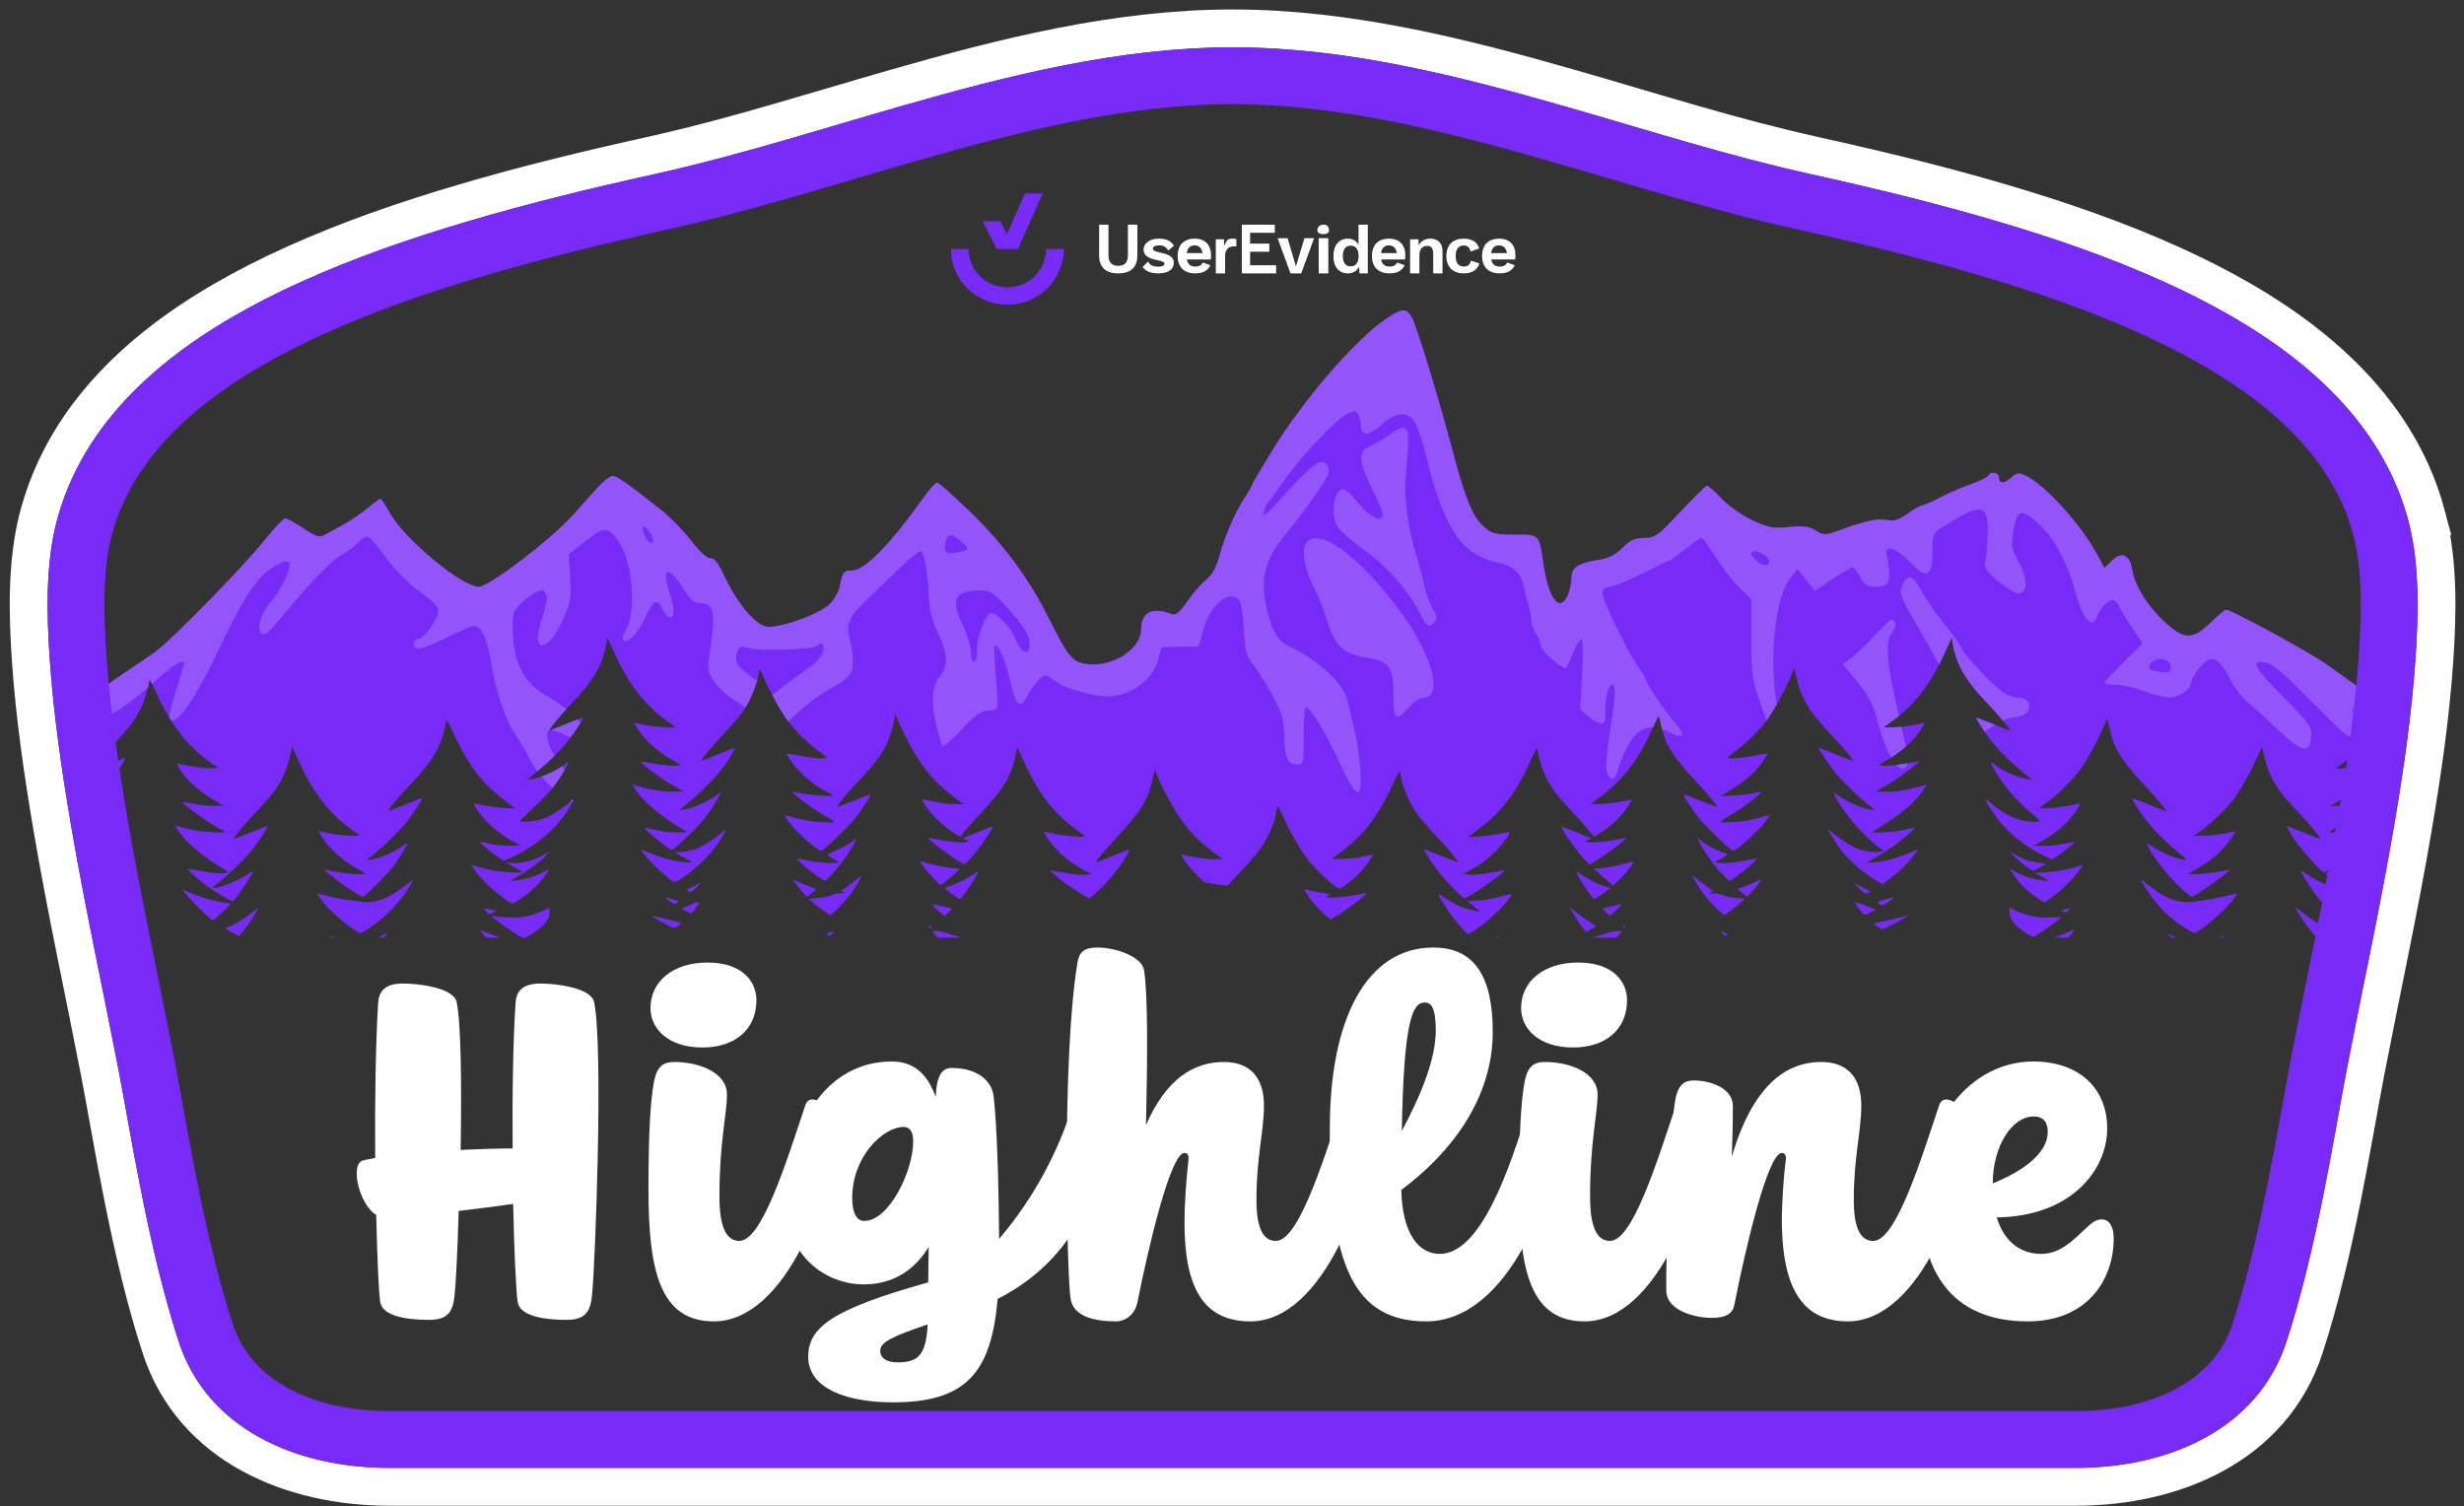
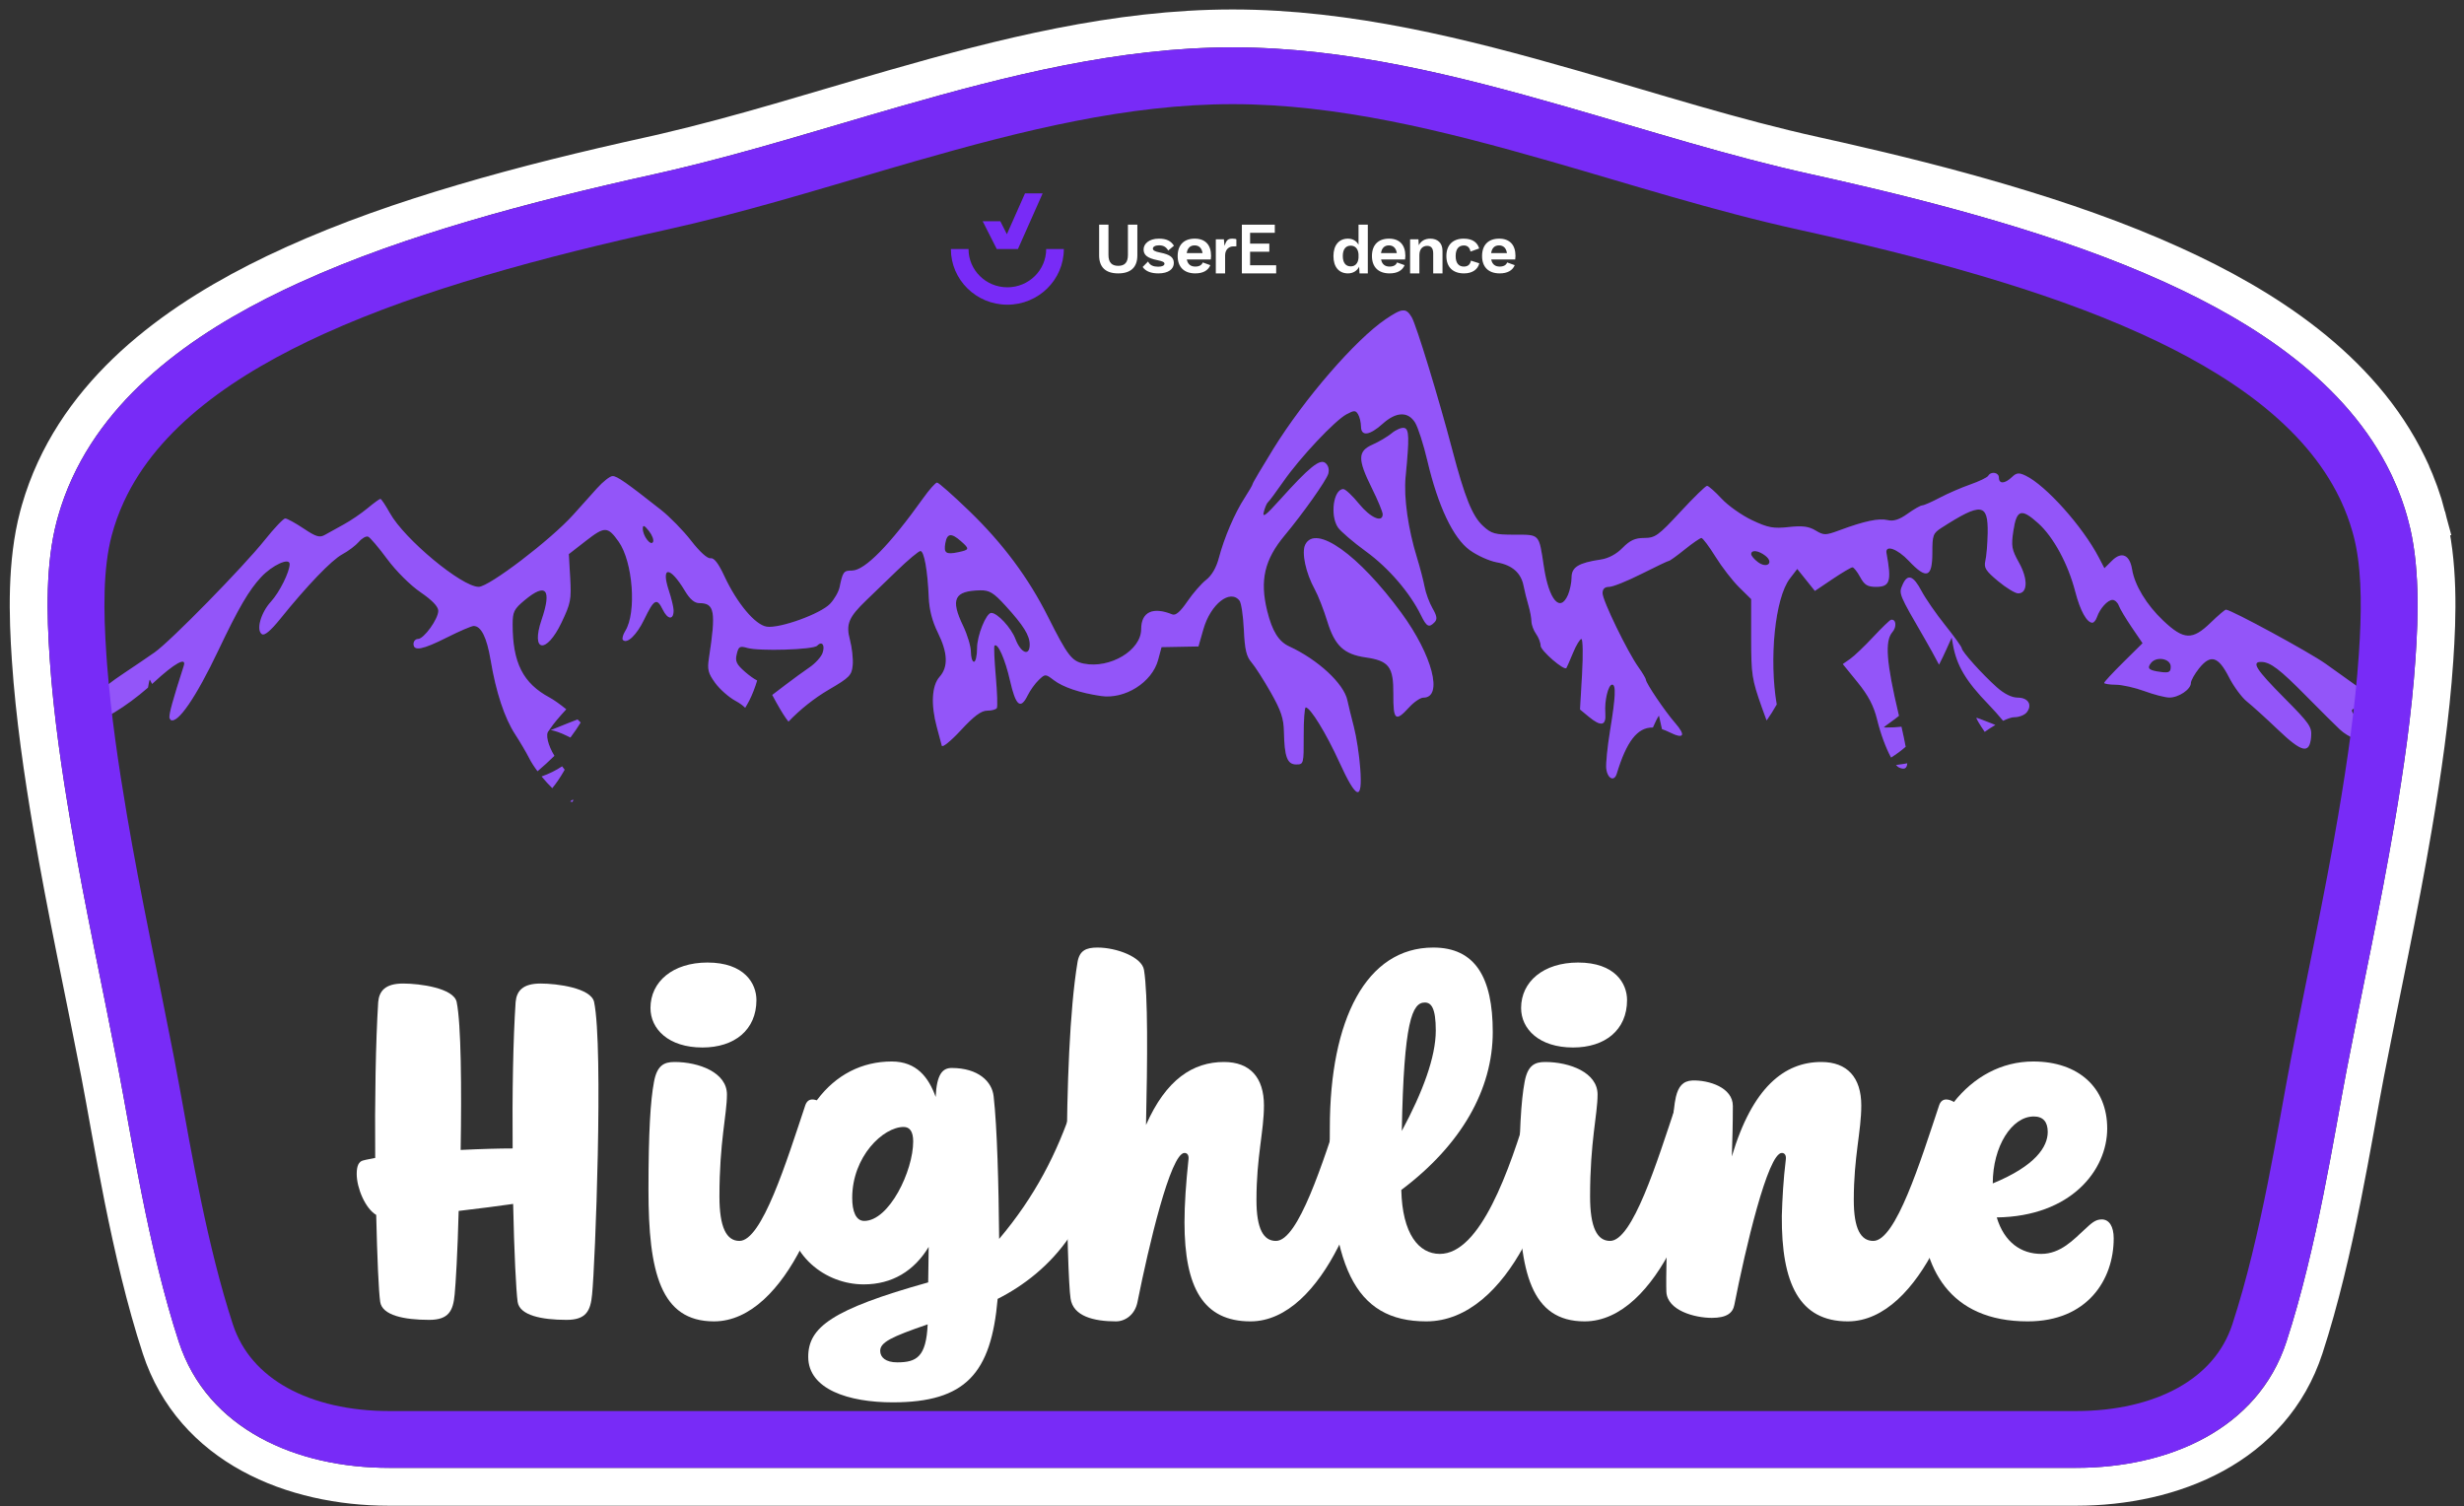
<svg xmlns="http://www.w3.org/2000/svg" width="247" height="151" viewBox="0 0 247 151" fill="none">
  <rect x="0" y="0" width="247" height="151" fill="#333333" stroke="none" />
-   <path d="M33.003 93.905C33.004 93.875 33.303 93.915 33.69 93.994H33.062C33.025 93.951 33.003 93.922 33.003 93.905ZM38.323 93.787C38.894 93.438 38.873 93.444 38.76 93.641C38.715 93.719 38.598 93.842 38.433 93.994H37.946C38.075 93.93 38.202 93.861 38.323 93.787ZM48.102 93.209C48.103 93.182 48.518 93.344 49.023 93.568C49.33 93.704 49.749 93.862 50.137 93.994H48.711C48.386 93.605 48.102 93.247 48.102 93.209ZM55.094 91.346C55.109 91.548 55.06 91.849 54.986 92.013C54.708 92.632 53.977 93.282 52.897 93.871L52.67 93.994H52.357L52.083 93.844C51.572 93.566 50.094 92.537 49.585 92.105C49.27 91.837 49.253 91.806 49.45 91.852C49.575 91.881 50.204 91.926 50.851 91.953C51.777 91.991 52.173 91.971 52.715 91.859C53.454 91.706 54.297 91.414 54.772 91.144L55.066 90.976L55.094 91.346ZM93.828 93.316C94.019 93.316 94.71 93.479 95.362 93.678L96.393 93.994H94.018C93.795 93.752 93.614 93.547 93.57 93.472C93.49 93.332 93.517 93.316 93.828 93.316ZM150.285 93.911C150.309 93.909 150.295 93.939 150.253 93.994H149.854C150.077 93.948 150.242 93.915 150.285 93.911ZM162.208 93.796C162.158 93.855 162.098 93.922 162.033 93.994H159.531L159.91 93.906C160.128 93.856 160.61 93.706 160.98 93.574C161.386 93.43 161.845 93.331 162.132 93.325L162.609 93.316L162.208 93.796ZM207.967 93.156C207.982 93.152 207.832 93.365 207.632 93.629C207.539 93.752 207.441 93.875 207.342 93.994H205.88C206.335 93.843 206.89 93.634 207.22 93.486C207.612 93.31 207.946 93.162 207.967 93.156ZM217.667 93.994C217.333 93.683 217.167 93.491 217.421 93.639C217.564 93.723 217.843 93.869 218.096 93.994H217.667ZM223.062 93.854C223.07 93.862 223.024 93.912 222.94 93.994H222.326C222.729 93.905 223.047 93.844 223.062 93.854ZM202.127 91.314C202.514 91.494 203.189 91.721 203.626 91.817C204.262 91.957 204.639 91.987 205.522 91.965L206.625 91.937L206.429 92.135C206.173 92.391 204.464 93.586 204.076 93.78L203.776 93.93L203.264 93.644C202.592 93.269 201.858 92.595 201.616 92.131C201.504 91.915 201.423 91.598 201.423 91.373V90.986L202.127 91.314ZM25.892 91.021C25.909 91.039 25.731 91.364 25.497 91.745C25.111 92.372 24.581 93.102 24.12 93.642L23.948 93.844L23.265 93.475C22.888 93.273 22.58 93.085 22.579 93.057C22.579 93.03 22.735 92.964 22.927 92.911C23.374 92.786 24.426 92.139 25.23 91.495C25.575 91.218 25.873 91.005 25.892 91.021ZM230.134 90.976C230.167 90.978 230.496 91.224 230.867 91.525C231.64 92.152 232.427 92.645 233.014 92.869C233.236 92.954 233.417 93.048 233.417 93.077C233.414 93.108 233.125 93.291 232.771 93.486L232.125 93.844L231.836 93.533C231.299 92.956 229.981 90.976 230.134 90.976ZM172.664 93.608C172.425 93.372 172.544 93.337 172.941 93.528C173.089 93.599 173.185 93.693 173.156 93.737C173.066 93.873 172.884 93.826 172.664 93.608ZM83.452 93.399C83.634 93.399 83.631 93.409 83.404 93.62C83.238 93.774 83.117 93.823 83.002 93.781C82.849 93.726 82.853 93.71 83.05 93.56C83.166 93.472 83.348 93.399 83.452 93.399ZM144.175 89.616C144.175 89.587 144.488 89.772 144.871 90.028C145.254 90.284 145.792 90.599 146.065 90.727C146.556 90.958 147.535 91.253 148.11 91.344C148.389 91.389 148.368 91.362 147.756 90.871L147.106 90.349L148.006 90.294C148.903 90.238 149.913 90.049 150.989 89.735C151.65 89.543 151.651 89.544 151.084 90.331C150.58 91.03 148.983 92.492 148.025 93.131C147.598 93.416 147.213 93.65 147.169 93.65C147.054 93.65 146.067 92.538 145.498 91.767C145.047 91.157 144.177 89.742 144.175 89.616ZM41.43 88.136C41.443 88.136 41.335 88.354 41.19 88.622C40.208 90.43 38.158 92.481 36.428 93.385L36.081 93.565L35.284 93.044C34.275 92.382 32.824 91.043 32.209 90.204C31.948 89.848 31.773 89.556 31.82 89.556C31.868 89.557 32.164 89.63 32.477 89.719C33.365 89.974 34.225 90.144 35.018 90.222C35.417 90.262 35.936 90.338 36.17 90.391C36.678 90.507 37.583 90.401 38.345 90.136C38.967 89.919 39.965 89.309 40.777 88.648C41.12 88.369 41.412 88.141 41.43 88.136ZM214.635 88.185C214.635 88.157 214.959 88.394 215.356 88.713C215.753 89.031 216.308 89.435 216.591 89.609C217.643 90.258 218.949 90.571 219.861 90.391C220.125 90.34 220.672 90.261 221.077 90.218C221.685 90.153 223.076 89.859 224.059 89.59C224.259 89.535 224.265 89.544 224.159 89.732C223.595 90.74 221.37 92.787 220.05 93.513C219.909 93.591 218.858 92.966 217.953 92.265C217.179 91.666 216.494 90.966 215.792 90.056C215.362 89.499 214.636 88.325 214.635 88.185ZM158.153 91.572C158.596 91.922 159.195 92.349 159.484 92.519L160.01 92.83L159.556 93.115C159.306 93.271 159.065 93.399 159.02 93.399C158.91 93.399 158.202 92.41 157.73 91.597L157.347 90.934L158.153 91.572ZM191.251 91.737C191.266 91.733 191.254 91.764 191.226 91.807C191.155 91.914 189.824 92.656 189.18 92.948L188.664 93.182L188.288 92.935C188.081 92.8 187.899 92.651 187.883 92.605C187.869 92.559 188.31 92.439 188.864 92.339C189.42 92.238 190.178 92.063 190.549 91.95C190.919 91.837 191.236 91.742 191.251 91.737ZM93.125 92.894C93.032 92.733 93.04 92.726 93.211 92.811C93.313 92.862 93.396 92.918 93.397 92.937C93.397 93.068 93.208 93.038 93.125 92.894ZM66.189 92.337C65.356 91.878 65.182 91.744 65.56 91.849C65.671 91.881 66.267 92.021 66.885 92.161C68.49 92.525 68.42 92.484 67.965 92.795C67.518 93.1 67.622 93.126 66.189 92.337ZM162.879 92.814C162.928 92.814 162.944 92.852 162.913 92.898C162.882 92.944 162.817 92.981 162.768 92.981C162.718 92.981 162.703 92.944 162.733 92.898C162.764 92.852 162.829 92.814 162.879 92.814ZM237.72 89.142C237.737 89.141 237.68 89.243 237.593 89.368C237.025 90.185 235.535 91.696 234.851 92.149L234.603 92.313L233.74 91.465C233.266 90.998 232.888 90.605 232.9 90.594C232.913 90.582 233.327 90.509 233.819 90.431C234.833 90.271 236.222 89.846 237.097 89.428C237.421 89.273 237.702 89.145 237.72 89.142ZM18.355 89.208C18.355 89.188 18.668 89.315 19.051 89.49C19.434 89.665 20.122 89.921 20.581 90.058C21.04 90.196 21.787 90.368 22.243 90.441C22.698 90.514 23.087 90.588 23.108 90.606C23.172 90.664 21.473 92.227 21.344 92.229C21.059 92.229 18.357 89.498 18.355 89.208ZM130.941 89.17C131.028 89.193 131.341 89.268 131.638 89.336C131.934 89.403 132.359 89.483 132.581 89.513C132.803 89.544 133.063 89.589 133.158 89.614C133.318 89.656 133.315 89.668 133.113 89.769C132.914 89.869 132.91 89.883 133.062 89.938C133.442 90.075 135.677 89.831 136.909 89.519C137.38 89.4 135.047 91.216 133.862 91.891L133.392 92.16L132.9 91.77C132.314 91.305 131.541 90.442 131.103 89.764C130.744 89.211 130.716 89.108 130.941 89.17ZM9.08 91.239C9.095 91.272 9.004 91.451 8.877 91.638C8.632 92 8.51 92.045 8.252 91.87C8.106 91.771 8.135 91.735 8.572 91.471C8.835 91.311 9.063 91.208 9.08 91.239ZM93.589 90.66C93.656 90.684 94.035 90.768 94.431 90.849C95.562 91.078 95.531 91.048 95.07 91.469L94.67 91.834L94.16 91.386C93.626 90.917 93.362 90.58 93.589 90.66ZM162.506 90.653C162.579 90.647 162.358 90.905 162.015 91.226L161.392 91.811L161.003 91.457C160.668 91.152 160.637 91.094 160.775 91.045C160.973 90.974 162.321 90.669 162.506 90.653ZM86.321 87.805C86.359 87.804 86.271 88.021 86.126 88.288C85.664 89.138 84.773 90.297 84.008 91.043L83.267 91.765L82.917 91.549C82.725 91.429 82.224 91.054 81.805 90.716L81.043 90.099L81.76 90.048C82.546 89.991 83.141 89.861 83.557 89.656C83.726 89.573 84.01 89.529 84.32 89.54L84.814 89.556L84.301 89.291L84.737 89.015C84.977 88.864 85.416 88.53 85.713 88.274C86.01 88.018 86.284 87.808 86.321 87.805ZM170.443 88.372C170.914 88.74 171.384 89.083 171.487 89.135C171.729 89.255 171.725 89.341 171.474 89.457C171.298 89.538 171.33 89.549 171.721 89.547C171.995 89.545 172.414 89.63 172.797 89.764C173.199 89.906 173.692 90.002 174.173 90.034L174.922 90.083L174.534 90.452C174.321 90.655 173.853 91.031 173.493 91.288L172.839 91.755L172.56 91.511C171.515 90.601 170.627 89.535 170.016 88.457L169.588 87.703L170.443 88.372ZM185.965 90.521C185.965 90.406 186.361 90.498 186.967 90.756C187.33 90.91 187.729 91.074 187.853 91.12C188.068 91.2 188.054 91.214 187.509 91.471C187.038 91.692 186.916 91.719 186.803 91.632C186.659 91.521 185.965 90.601 185.965 90.521ZM48.798 91.416C48.358 91.025 48.442 91 49.405 91.243L49.765 91.334L49.405 91.485L49.045 91.636L48.798 91.416ZM69.85 90.872C69.312 91.666 69.374 91.637 68.814 91.355C68.545 91.22 68.355 91.085 68.392 91.055C68.429 91.026 68.691 90.917 68.976 90.812C69.26 90.708 69.516 90.589 69.543 90.549C69.57 90.508 69.71 90.475 69.856 90.475H70.119L69.85 90.872ZM206.957 91.172C207.521 91.013 207.603 91.034 207.346 91.273C207.136 91.468 207.094 91.478 206.86 91.379L206.604 91.27L206.957 91.172ZM189.545 90.015C189.598 89.966 189.83 89.959 189.83 90.008C189.829 90.027 189.58 90.214 189.275 90.425C188.722 90.807 188.72 90.807 188.474 90.662C188.338 90.582 188.225 90.479 188.224 90.433C188.222 90.388 188.509 90.284 188.86 90.204C189.212 90.124 189.52 90.038 189.545 90.015ZM67.15 90.347C66.661 90.014 66.6 89.928 66.907 90.009C67.018 90.038 67.3 90.109 67.532 90.167C68.076 90.302 68.107 90.339 67.827 90.51C67.601 90.647 67.585 90.644 67.15 90.347ZM54.662 85.6C55.063 85.328 55.072 85.329 54.846 85.625C54.45 86.141 53.179 87.107 51.921 87.847L51.112 88.321L51.651 88.265C52.746 88.152 53.961 87.759 54.69 87.281C54.829 87.19 54.96 87.131 54.98 87.15C55.073 87.239 54.287 88.306 53.703 88.885C53.062 89.521 51.613 90.558 51.364 90.558C51.136 90.558 49.883 89.631 48.999 88.807C48.244 88.104 47.213 86.853 47.309 86.757C47.329 86.738 47.647 86.812 48.016 86.921C48.384 87.029 49.01 87.182 49.405 87.261C50.28 87.434 52.323 87.532 52.326 87.401C52.326 87.352 52.254 87.29 52.168 87.263C52.081 87.237 51.727 87.047 51.382 86.841L50.753 86.466L51.257 86.517C52.208 86.615 53.8 86.186 54.662 85.6ZM208.119 86.896C208.833 86.679 208.838 86.679 208.655 86.945C207.92 88.017 206.683 89.246 205.498 90.082L204.945 90.472L204.42 90.146C203.352 89.483 202.357 88.512 201.753 87.544C201.443 87.047 201.451 86.998 201.806 87.245C202.52 87.743 203.753 88.15 204.884 88.259L205.423 88.31L205.153 88.148C205.005 88.059 204.689 87.876 204.45 87.74L204.017 87.494L205.034 87.439C206.066 87.384 207.141 87.195 208.119 86.896ZM236.159 87.274C237.343 87.007 237.331 87.006 237.106 87.279C236.575 87.926 234.503 89.437 233.136 90.173L232.719 90.397L232.453 90.081C231.861 89.375 230.632 87.481 230.632 87.276C230.633 87.248 230.946 87.434 231.328 87.689C232.4 88.405 233.402 88.817 234.526 89.007C234.865 89.064 234.854 89.051 233.987 88.344C233.501 87.948 233.093 87.598 233.081 87.566C233.072 87.535 233.556 87.502 234.159 87.493C234.972 87.481 235.496 87.424 236.159 87.274ZM138.901 32.001C140.565 30.874 140.945 30.844 141.514 31.801C141.975 32.576 144.211 39.884 145.585 45.11C146.831 49.847 147.584 51.72 148.64 52.704C149.5 53.506 149.841 53.602 151.832 53.602C154.373 53.602 154.259 53.478 154.762 56.804C155.268 60.15 156.39 61.459 157.182 59.63C157.38 59.172 157.542 58.382 157.542 57.873C157.542 56.851 158.255 56.416 160.465 56.091C161.239 55.977 162.033 55.552 162.652 54.921C163.395 54.164 163.909 53.928 164.825 53.928C165.918 53.928 166.244 53.693 168.443 51.316C169.772 49.88 170.977 48.704 171.122 48.703C171.266 48.703 171.918 49.279 172.571 49.983C173.225 50.687 174.602 51.661 175.632 52.147C177.23 52.902 177.768 53.003 179.304 52.834C180.673 52.683 181.318 52.765 181.998 53.176C182.832 53.679 182.994 53.677 184.417 53.15C186.905 52.229 188.324 51.929 189.217 52.136C189.822 52.275 190.385 52.097 191.226 51.497C191.867 51.038 192.527 50.663 192.692 50.663C192.857 50.663 193.644 50.318 194.44 49.897C195.237 49.476 196.617 48.877 197.508 48.566C198.399 48.255 199.207 47.864 199.305 47.698C199.59 47.213 200.377 47.352 200.377 47.886C200.377 48.532 200.965 48.509 201.673 47.835C202.146 47.384 202.379 47.359 203.056 47.683C205.088 48.658 208.783 52.79 210.398 55.896L210.952 56.961L211.731 56.19C212.678 55.254 213.485 55.608 213.724 57.065C213.988 58.675 215.174 60.631 216.846 62.213C218.909 64.165 219.766 64.202 221.603 62.421C222.343 61.703 223.034 61.115 223.138 61.114C223.642 61.114 231.491 65.376 233.124 66.536C234.148 67.264 235.655 68.341 236.473 68.928C237.29 69.516 238.337 70.103 238.8 70.233C239.258 70.362 239.633 70.674 239.641 70.928C238.333 73.398 236.993 74.949 235.013 76.385C234.582 76.697 234.229 76.974 234.227 77.002C234.227 77.117 236.258 76.935 237.225 76.733C237.807 76.612 238.299 76.527 238.323 76.544C238.343 76.562 238.214 76.8 238.038 77.072C237.156 78.435 235.935 79.516 234.26 80.417L233.553 80.798L234.811 80.756C235.503 80.733 236.332 80.658 236.653 80.59C237.898 80.325 237.841 80.296 237.201 80.871C236.491 81.51 235.028 82.529 234.162 82.988C233.805 83.177 233.512 83.365 233.511 83.406C233.507 83.522 235.629 83.408 236.429 83.25C236.824 83.171 237.449 83.019 237.817 82.91C238.186 82.801 238.501 82.725 238.518 82.74C238.568 82.795 237.764 83.853 237.273 84.379C236.614 85.084 235.388 86.027 234.106 86.814C233.521 87.174 233.009 87.468 232.969 87.468C232.749 87.465 230.88 85.4 230.134 84.335C229.668 83.669 229.155 82.792 229.231 82.789C229.254 82.789 230.012 83.087 230.916 83.452C231.82 83.817 232.575 84.101 232.594 84.084C232.673 84.008 231.625 82.732 230.534 81.578C229.883 80.889 229.129 80.049 228.857 79.711C227.927 78.551 227.263 77.187 226.984 75.866C226.91 75.515 226.828 75.135 226.802 75.02C226.763 74.853 226.675 74.991 226.352 75.73C225.719 77.176 224.771 78.906 224.062 79.907C223.341 80.924 221.638 82.59 220.521 83.371L219.892 83.811L221.061 83.765C221.828 83.735 222.545 83.65 223.149 83.517C223.655 83.406 224.069 83.33 224.071 83.347C224.071 83.471 223.631 84.131 223.165 84.706C222.489 85.54 221.344 86.473 220.276 87.06C219.838 87.302 219.455 87.536 219.423 87.581C219.33 87.721 221.542 87.564 222.567 87.357L223.535 87.163L223.286 87.407C222.676 88.007 219.962 89.89 219.708 89.89C219.56 89.89 218.605 89.056 217.849 88.265C216.971 87.349 215.969 86.016 215.483 85.119C215.313 84.805 215.174 84.528 215.174 84.504C215.175 84.481 215.427 84.635 215.735 84.846C216.707 85.512 218.461 86.215 219.149 86.215C219.243 86.214 218.877 85.86 218.245 85.343C216.822 84.176 215.644 82.948 214.756 81.703C214.251 80.995 213.735 80.156 213.735 80.042C213.737 80.001 214.495 80.276 215.421 80.655C216.348 81.034 217.12 81.332 217.138 81.319C217.22 81.254 216.139 79.945 215.075 78.82C212.621 76.225 211.867 74.98 211.414 72.77L211.258 72.006L210.82 72.99C210.155 74.487 209.24 76.142 208.516 77.156C207.803 78.154 205.947 79.956 204.996 80.575C204.715 80.758 204.483 80.936 204.48 80.972C204.475 81.15 206.709 80.944 207.905 80.656C208.205 80.584 208.488 80.537 208.533 80.551C208.578 80.566 208.372 80.926 208.076 81.351C207.221 82.581 206.056 83.573 204.429 84.457L203.808 84.794L204.795 84.793C205.485 84.792 206.106 84.731 206.857 84.589C207.449 84.477 207.947 84.398 207.965 84.414C208.009 84.455 206.57 85.617 206.102 85.919L205.718 86.166L204.941 85.797C202.994 84.871 201.189 83.412 200.087 81.876C199.571 81.156 198.998 80.203 198.997 80.064C198.997 80.033 199.209 80.195 199.469 80.423C200.935 81.711 202.385 82.367 203.775 82.37C204.628 82.372 204.629 82.336 203.811 81.659C202.087 80.233 200.718 78.621 199.809 76.946C199.66 76.671 199.537 76.427 199.536 76.401C199.536 76.377 199.773 76.525 200.062 76.73C201.038 77.42 202.206 77.92 203.265 78.102L203.714 78.18L203.354 77.884C201.239 76.134 200.093 74.98 199.153 73.654C198.57 72.83 198.072 72.008 198.126 71.958C198.152 71.94 198.83 72.191 199.637 72.517C201.712 73.358 201.542 73.308 201.387 73.029C201.202 72.697 200.116 71.416 199.354 70.633C197.054 68.265 196.129 66.701 195.759 64.555L195.646 63.906L195.08 65.164C193.502 68.669 191.941 70.693 189.493 72.41C189.136 72.66 188.844 72.885 188.841 72.91C188.841 72.934 189.317 72.933 189.897 72.909C190.778 72.872 192.076 72.672 192.833 72.458C192.98 72.416 192.961 72.481 192.708 72.9C191.934 74.182 190.653 75.35 189.029 76.258C188.311 76.659 188.286 76.683 188.522 76.738C188.899 76.826 190.2 76.711 191.357 76.488C191.926 76.379 192.402 76.299 192.416 76.31C192.453 76.343 191.019 77.476 190.323 77.963C189.987 78.198 189.326 78.609 188.854 78.877L187.994 79.364H189.011C190.099 79.364 191.293 79.179 192.486 78.827C192.854 78.718 193.155 78.648 193.155 78.671C193.153 78.696 192.962 78.978 192.729 79.301C191.853 80.515 190.576 81.609 188.684 82.768C188.128 83.109 187.674 83.408 187.673 83.434C187.673 83.46 188.209 83.46 188.863 83.433C189.7 83.4 190.333 83.321 190.989 83.169C191.503 83.05 191.939 82.968 191.959 82.986C191.973 83.008 191.597 83.365 191.118 83.783C190.179 84.602 189.139 85.322 187.877 86.026L187.09 86.465H187.507C188.485 86.465 190.124 86.052 191.515 85.457C191.92 85.283 192.252 85.162 192.256 85.185C192.256 85.285 191.441 86.283 190.94 86.795C190.651 87.091 190.033 87.625 189.568 87.983L188.724 88.635L188.4 88.456C187.037 87.698 185.576 86.487 184.688 85.379C184.206 84.776 183.27 83.33 183.27 83.186C183.27 83.148 183.575 83.365 183.949 83.669C184.755 84.322 185.678 84.891 186.3 85.119C186.867 85.327 187.86 85.453 188.415 85.388L188.844 85.337L188.111 84.753C186.604 83.548 184.92 81.586 184.112 80.096C183.939 79.776 183.81 79.501 183.826 79.486C183.846 79.474 184.1 79.63 184.394 79.836C185.105 80.333 186.4 80.913 187.166 81.077C187.505 81.15 187.818 81.198 187.861 81.184C187.905 81.171 187.69 80.972 187.384 80.742C186.434 80.03 184.694 78.35 183.988 77.463C183.391 76.713 182.259 75.013 182.319 74.956C182.342 74.949 183.089 75.238 183.987 75.603C184.892 75.971 185.67 76.272 185.715 76.272C185.875 76.27 184.87 75.034 183.71 73.807C181.252 71.208 180.503 69.969 180.047 67.746L179.887 66.968L179.492 67.882C178.882 69.292 177.863 71.146 177.153 72.133C176.384 73.201 175.19 74.389 173.984 75.285C173.327 75.773 173.14 75.953 173.249 75.992C173.506 76.083 175.04 75.937 176.047 75.725C176.582 75.613 177.07 75.52 177.132 75.52C177.199 75.521 177.135 75.692 176.967 75.959C176.11 77.321 174.95 78.369 173.193 79.367L172.439 79.795L173.653 79.753C174.32 79.73 175.149 79.65 175.495 79.576C176.761 79.305 176.732 79.293 176.124 79.823C175.393 80.461 174.015 81.425 173.133 81.917C172.733 82.139 172.43 82.357 172.459 82.4C172.539 82.513 174.371 82.41 175.223 82.245C175.617 82.168 176.257 82.013 176.646 81.898C177.036 81.784 177.368 81.703 177.384 81.719C177.398 81.736 177.227 82.01 177.001 82.33C176.563 82.951 174.757 84.676 174.128 85.074L173.751 85.312L173.497 85.144C172.961 84.789 170.705 82.541 170.147 81.805C169.456 80.893 168.683 79.665 168.781 79.635C168.821 79.624 169.588 79.912 170.487 80.277C171.386 80.642 172.123 80.911 172.125 80.876C172.125 80.737 171.211 79.615 170.361 78.711C167.657 75.832 166.919 74.671 166.502 72.638C166.417 72.225 166.331 71.831 166.31 71.761C166.289 71.693 166.079 72.068 165.844 72.597C164.882 74.756 164.12 76.073 163.094 77.349C162.396 78.216 161.11 79.412 160.172 80.068C159.851 80.293 159.548 80.512 159.498 80.556C159.323 80.712 161.612 80.551 162.599 80.338C163.118 80.225 163.558 80.146 163.577 80.163C163.647 80.224 162.867 81.343 162.396 81.856C162.13 82.147 161.674 82.574 161.385 82.803C160.823 83.249 159.823 83.905 159.771 83.862C159.755 83.847 159.5 83.532 159.204 83.165C158.908 82.797 158.134 81.932 157.482 81.243C156.169 79.853 155.571 79.07 155.047 78.058C154.668 77.327 154.294 76.224 154.197 75.558C154.164 75.331 154.117 75.088 154.093 75.019C154.068 74.95 153.854 75.326 153.617 75.854C151.987 79.489 150.621 81.318 148.174 83.143C147.681 83.511 147.257 83.831 147.23 83.855C147.098 83.978 149.456 83.775 150.324 83.588C150.864 83.471 151.325 83.392 151.347 83.413C151.405 83.468 150.941 84.184 150.506 84.711C150.1 85.202 149.01 86.204 148.48 86.573C148.303 86.697 147.823 86.984 147.414 87.21L146.67 87.622L147.064 87.677C147.559 87.746 149.015 87.599 150.008 87.381C150.422 87.29 150.776 87.229 150.797 87.246C150.946 87.385 147.147 90.057 146.8 90.057C146.68 90.057 145.348 88.743 144.683 87.969C143.862 87.013 142.598 85.129 142.777 85.129C142.805 85.13 143.562 85.427 144.463 85.791C145.362 86.153 146.113 86.437 146.138 86.423C146.218 86.348 145.161 85.064 144.076 83.917C142.491 82.24 141.916 81.502 141.34 80.408C140.891 79.555 140.4 78.115 140.4 77.648C140.4 77.083 140.251 77.278 139.583 78.714C138.458 81.134 137.411 82.709 136.048 84.033C135.477 84.587 134.248 85.593 133.658 85.988C133.441 86.134 133.464 86.136 134.604 86.097C135.427 86.07 136.037 85.997 136.67 85.85C137.164 85.736 137.584 85.658 137.604 85.676C137.671 85.743 136.896 86.855 136.42 87.374C135.925 87.913 134.92 88.753 134.472 88.999C134.23 89.132 134.219 89.127 133.651 88.69C132.713 87.968 131.471 86.7 130.844 85.823C130.125 84.819 129.254 83.265 128.619 81.854C128.357 81.272 128.116 80.811 128.082 80.829C128.049 80.848 127.995 81.053 127.962 81.284C127.785 82.527 127.045 84.178 126.142 85.351C125.711 85.911 124.534 87.213 123.234 88.569L123.01 88.803L121.862 88.624L120.715 88.443L120.057 87.803C119.412 87.175 118.834 86.454 118.521 85.888C118.372 85.619 118.371 85.608 118.52 85.661C119.055 85.852 120.966 86.13 121.718 86.127L122.561 86.123L122.249 85.897C120.44 84.585 119.396 83.57 118.364 82.121C117.704 81.194 116.765 79.48 116.128 78.04L115.746 77.176L115.549 78.084C115.085 80.222 114.338 81.402 111.607 84.308C110.758 85.212 109.809 86.378 109.873 86.437C109.89 86.453 110.644 86.163 111.548 85.794C112.452 85.424 113.212 85.14 113.236 85.163C113.292 85.218 112.719 86.189 112.222 86.883C111.64 87.694 110.756 88.682 109.948 89.423L109.229 90.083L108.57 89.701C107.647 89.166 106.546 88.391 105.786 87.743C105.239 87.276 105.18 87.201 105.402 87.254C106.683 87.557 108.47 87.765 109.035 87.677L109.404 87.618L108.706 87.249C107.315 86.512 106.051 85.461 105.277 84.398C104.94 83.935 104.598 83.374 104.653 83.374C104.673 83.375 105.126 83.47 105.666 83.587C106.574 83.782 108.766 83.97 108.766 83.852C108.764 83.826 108.41 83.548 107.979 83.235C105.519 81.451 104.032 79.474 102.387 75.797L101.969 74.861L101.853 75.504C101.474 77.608 100.598 79.11 98.382 81.452C97.708 82.164 96.953 83.002 96.704 83.314L96.251 83.881L96.015 83.741C94.552 82.874 93.209 81.573 92.554 80.388C92.379 80.072 92.358 80.077 93.068 80.248C94.054 80.485 95.045 80.617 95.824 80.613L96.588 80.609L96.276 80.384C94.47 79.073 93.428 78.06 92.389 76.606C91.716 75.665 90.773 73.943 90.139 72.495L89.747 71.599L89.631 72.244C89.567 72.599 89.413 73.19 89.289 73.557C88.708 75.276 88.041 76.231 85.723 78.661C85.008 79.41 84.169 80.417 83.973 80.761C83.856 80.965 83.774 80.993 86.237 79.995C86.772 79.778 87.231 79.621 87.258 79.644C87.339 79.72 86.391 81.184 85.689 82.068C85.039 82.885 82.536 85.293 82.333 85.296C82.06 85.296 80.337 83.865 79.64 83.059C79.057 82.386 78.624 81.792 78.678 81.74C78.696 81.723 78.972 81.786 79.291 81.88C80.346 82.189 81.387 82.371 82.401 82.426C83.846 82.503 83.884 82.459 82.866 81.882C82.396 81.615 81.734 81.203 81.394 80.966C80.636 80.435 79.373 79.423 79.418 79.382C79.437 79.365 79.849 79.433 80.335 79.534C81.15 79.703 83.512 79.87 83.512 79.759C83.512 79.734 83.183 79.535 82.781 79.316C81.559 78.65 80.64 77.922 79.83 76.982C79.353 76.428 78.806 75.606 78.873 75.544C78.899 75.522 79.274 75.581 79.708 75.675C81.121 75.979 82.882 76.13 82.882 75.948C82.881 75.907 82.658 75.717 82.385 75.525C80.935 74.508 79.784 73.382 78.795 72.011C78.21 71.201 77.05 69.075 76.543 67.885C76.217 67.119 76.058 66.984 76.054 67.471C76.05 67.919 75.55 69.38 75.115 70.216C74.52 71.359 74.046 71.979 72.596 73.515C71.185 75.009 70.151 76.272 70.338 76.272C70.365 76.271 71.043 76.004 71.846 75.678C72.651 75.352 73.4 75.053 73.513 75.013C73.704 74.944 73.699 74.971 73.403 75.516C72.532 77.125 70.927 78.895 68.638 80.773L68.099 81.216L68.458 81.161C69.478 81.004 70.782 80.445 71.776 79.74C72.003 79.579 72.209 79.447 72.234 79.447C72.311 79.447 71.747 80.438 71.24 81.196C70.977 81.59 70.499 82.214 70.18 82.583C69.627 83.222 67.487 85.211 67.353 85.211C67.113 85.208 64.535 83.11 64.644 83.007C64.669 82.983 64.991 83.035 65.36 83.121C66.417 83.368 67.317 83.471 68.144 83.442L68.907 83.416L67.874 82.784C65.826 81.532 64.183 80.044 63.485 78.809L63.385 78.631L64.051 78.828C65.313 79.201 66.458 79.371 67.522 79.346L68.506 79.322L67.853 78.964C67.493 78.767 66.849 78.371 66.42 78.086C65.627 77.558 64.189 76.439 64.189 76.349C64.189 76.321 64.644 76.387 65.2 76.495C66.333 76.715 68.084 76.845 68.171 76.716C68.201 76.671 68.056 76.546 67.848 76.438C66.6 75.795 65.293 74.788 64.564 73.91C64.202 73.473 63.542 72.501 63.583 72.464C63.596 72.453 64.029 72.536 64.548 72.648C65.409 72.835 67.693 73.026 67.693 72.911C67.693 72.886 67.463 72.704 67.181 72.507C64.602 70.697 63.034 68.673 61.399 65.046L60.914 63.969L60.762 64.69C60.309 66.827 59.5 68.198 57.356 70.466C56.215 71.672 55.582 72.412 55.184 73L54.996 73.277L55.301 73.156C55.469 73.089 56.227 72.783 56.986 72.476C57.744 72.17 58.383 71.936 58.408 71.957C58.526 72.067 57.322 73.846 56.453 74.847C55.761 75.643 54.513 76.816 53.406 77.709L52.824 78.178L53.31 78.096C54.318 77.925 55.643 77.348 56.541 76.688C56.793 76.503 56.999 76.381 56.998 76.417C56.997 76.453 56.784 76.849 56.525 77.298C55.733 78.671 54.995 79.563 53.484 80.967C52.709 81.687 52.097 82.298 52.125 82.324C52.224 82.416 53.276 82.368 53.831 82.246C54.14 82.178 54.671 81.993 55.01 81.834C55.592 81.561 56.803 80.734 57.082 80.418C57.152 80.338 57.285 80.235 57.378 80.189C57.517 80.12 57.496 80.198 57.261 80.633C56.098 82.782 53.964 84.696 51.398 85.893L50.509 86.308L50.16 86.083C49.551 85.69 47.996 84.426 48.086 84.395C48.135 84.38 48.411 84.423 48.7 84.491C49.618 84.707 50.549 84.807 51.382 84.779L52.191 84.753L51.592 84.439C50.099 83.658 48.667 82.425 47.868 81.234C47.638 80.891 47.469 80.592 47.492 80.57C47.516 80.548 48.017 80.628 48.605 80.747C49.215 80.87 50.099 80.98 50.663 81.003L51.651 81.044L51.341 80.809C49.434 79.375 48.665 78.654 47.679 77.373C47.032 76.533 45.973 74.664 45.275 73.131C44.893 72.29 44.779 72.105 44.743 72.266C44.718 72.379 44.63 72.772 44.549 73.139C44.156 74.917 43.261 76.395 41.362 78.403C39.776 80.081 38.869 81.168 38.974 81.265C38.996 81.281 39.752 80.996 40.656 80.63C41.563 80.263 42.319 79.975 42.335 79.99C42.397 80.057 41.297 81.742 40.742 82.43C40.043 83.297 38.461 84.837 37.476 85.61C37.091 85.912 36.795 86.174 36.816 86.194C36.889 86.26 37.759 86.052 38.466 85.799C39.061 85.585 39.757 85.205 40.727 84.563C40.915 84.44 40.878 84.542 40.477 85.254C40.218 85.713 39.734 86.444 39.402 86.879C38.781 87.694 36.574 89.888 36.374 89.89C36.233 89.89 34.694 88.937 34.06 88.457C33.189 87.797 32.554 87.27 32.554 87.207C32.554 87.173 32.685 87.181 32.846 87.225C33.891 87.513 36.599 87.763 36.598 87.572C36.597 87.538 36.425 87.42 36.216 87.31C34.445 86.385 33.022 85.13 32.192 83.761C31.939 83.342 31.921 83.278 32.067 83.32C32.932 83.568 33.931 83.724 34.913 83.766C35.539 83.793 36.052 83.796 36.059 83.772C36.059 83.748 35.766 83.522 35.407 83.269C32.97 81.555 31.403 79.521 29.804 75.997L29.281 74.844L29.13 75.579C28.947 76.469 28.605 77.436 28.227 78.135C27.636 79.228 27.168 79.81 25.046 82.079C24.277 82.901 23.357 84.042 23.417 84.099C23.438 84.112 24.192 83.825 25.095 83.458C26 83.09 26.758 82.803 26.778 82.822C26.872 82.912 25.936 84.373 25.194 85.295C24.576 86.062 22.868 87.712 21.926 88.451C21.545 88.75 21.249 89.01 21.266 89.032C21.286 89.051 21.58 89.004 21.918 88.927C22.695 88.75 23.978 88.187 24.732 87.691C25.052 87.481 25.331 87.325 25.352 87.344C25.444 87.436 23.857 89.85 23.386 90.336C23.305 90.418 21.98 89.669 20.948 88.958C20.543 88.679 19.865 88.132 19.44 87.743C18.762 87.121 18.701 87.043 18.939 87.092C20.858 87.487 22.327 87.642 22.74 87.493C22.931 87.424 22.892 87.386 22.246 87.007C20.443 85.947 18.833 84.604 18.009 83.476C17.438 82.695 17.439 82.692 18.101 82.886C18.413 82.977 19.013 83.126 19.433 83.216C20.309 83.403 22.639 83.537 22.547 83.395C22.514 83.347 22.256 83.186 21.972 83.038C20.957 82.51 18.164 80.515 18.284 80.403C18.301 80.387 18.799 80.466 19.391 80.578C20.153 80.722 20.755 80.781 21.455 80.78L22.443 80.779L22.084 80.58C20.095 79.478 18.801 78.357 17.953 77C17.816 76.779 17.723 76.581 17.746 76.559C17.773 76.539 18.13 76.595 18.543 76.684C19.629 76.92 20.649 77.039 21.311 77.009L21.888 76.982L21.242 76.537C18.818 74.864 17.143 72.721 15.61 69.338C15.33 68.719 15.07 68.183 15.032 68.143C14.995 68.106 14.94 68.279 14.908 68.528C14.823 69.198 14.435 70.371 14.037 71.16C13.449 72.327 12.865 73.072 11.038 74.985C10.358 75.697 9.366 76.881 9.184 77.197C9.122 77.304 9.542 77.167 10.648 76.719C11.5 76.373 12.289 76.056 12.4 76.015C12.598 75.944 12.597 75.952 12.342 76.421C11.636 77.716 10.26 79.375 8.84 80.642L8.016 81.378L7.885 81.294L7.795 78.011C8.284 78.032 8.648 78.024 8.648 77.972C8.648 77.927 8.476 77.802 8.266 77.695C8.122 77.622 7.959 77.528 7.779 77.422L7.723 75.353H8.603L7.846 74.934C7.799 74.909 7.754 74.882 7.709 74.857L7.656 72.916L8.232 71.67C8.93 70.16 9.972 69.121 12.432 67.482C13.456 66.8 14.834 65.863 15.495 65.402C17.068 64.304 24.374 56.851 26.555 54.119C27.494 52.943 28.409 51.978 28.589 51.974C28.769 51.971 29.596 52.422 30.426 52.976C31.689 53.82 32.041 53.924 32.582 53.613C32.938 53.409 33.787 52.938 34.47 52.566C35.153 52.195 36.221 51.467 36.843 50.95C37.464 50.434 38.044 50.01 38.132 50.01C38.219 50.01 38.65 50.655 39.089 51.443C40.543 54.054 46.295 58.828 47.986 58.828C49.027 58.828 55.227 54.1 57.472 51.594C58.172 50.812 59.242 49.622 59.847 48.948C60.452 48.275 61.154 47.724 61.409 47.724C61.854 47.724 62.792 48.379 66.262 51.114C67.146 51.811 68.51 53.207 69.291 54.217C70.145 55.319 70.916 56.016 71.224 55.962C71.576 55.9 72.01 56.461 72.613 57.755C73.88 60.472 75.695 62.64 76.853 62.819C78.149 63.019 82.243 61.544 83.207 60.53C83.638 60.077 84.069 59.324 84.165 58.858C84.484 57.314 84.574 57.195 85.408 57.195C86.679 57.195 89.185 54.645 92.552 49.928C93.16 49.074 93.783 48.377 93.936 48.377C94.088 48.377 95.543 49.663 97.169 51.234C100.543 54.496 103.083 57.909 105.054 61.829C107.016 65.732 107.44 66.285 108.654 66.525C111.295 67.046 114.396 65.181 114.396 63.072C114.397 61.344 115.558 60.794 117.519 61.593C117.851 61.728 118.319 61.323 119.02 60.298C119.579 59.477 120.431 58.5 120.912 58.126C121.47 57.691 121.93 56.899 122.184 55.932C122.717 53.902 123.779 51.425 124.764 49.914C125.207 49.233 125.571 48.602 125.571 48.513C125.571 48.424 126.499 46.849 127.633 45.015C130.756 39.964 135.878 34.048 138.901 32.001ZM98.041 87.328C98.064 87.349 97.974 87.569 97.842 87.814C97.485 88.476 96.77 89.557 96.474 89.885L96.213 90.172L95.536 89.697C94.526 88.99 94.53 89.036 95.454 88.728C96.175 88.488 97.782 87.616 97.94 87.378C97.973 87.329 98.018 87.306 98.041 87.328ZM158.267 87.936C157.991 87.426 157.948 87.296 158.084 87.388C158.182 87.455 158.5 87.664 158.79 87.853C159.452 88.284 160.143 88.61 160.88 88.842L161.453 89.021L160.666 89.581C160.233 89.889 159.847 90.141 159.807 90.141C159.689 90.138 158.663 88.669 158.267 87.936ZM176.557 88.143C176.597 88.139 176.467 88.352 176.268 88.616C176.068 88.88 175.732 89.277 175.521 89.498L175.136 89.899L174.656 89.507L174.178 89.114L174.837 88.875C175.199 88.743 175.717 88.528 175.989 88.394C176.261 88.261 176.516 88.148 176.557 88.143ZM79.546 88.284C79.474 88.159 79.576 88.185 80.068 88.413C80.405 88.569 80.933 88.786 81.242 88.896C81.551 89.006 81.804 89.115 81.804 89.138C81.801 89.163 81.6 89.343 81.356 89.539L80.907 89.898L80.614 89.59C80.254 89.211 79.666 88.493 79.546 88.284ZM8.828 89.639C9.11 89.434 9.124 89.434 8.986 89.639C8.925 89.731 8.813 89.806 8.738 89.805C8.647 89.804 8.677 89.75 8.828 89.639ZM186.362 89.036C185.898 88.593 185.821 88.49 186.056 88.63C186.229 88.732 186.623 88.93 186.932 89.069C187.24 89.208 187.493 89.336 187.493 89.353C187.492 89.371 187.378 89.441 187.238 89.508C186.985 89.629 186.98 89.626 186.362 89.036ZM69.94 88.635C70.187 88.459 70.21 88.448 70.21 88.516C70.21 88.542 70.004 88.766 69.753 89.013C69.337 89.422 69.276 89.454 69.079 89.371C68.96 89.32 68.862 89.253 68.862 89.222C68.864 89.191 69.055 89.083 69.289 88.981C69.524 88.879 69.817 88.723 69.94 88.635ZM163.752 86.347C163.768 86.359 163.732 86.456 163.673 86.562C163.458 86.947 162.692 87.851 162.206 88.295L161.711 88.746L161.188 88.322C160.901 88.089 160.466 87.708 160.221 87.474L159.774 87.05H160.194C160.739 87.05 162.19 86.784 163.048 86.527C163.419 86.416 163.736 86.335 163.752 86.347ZM92.606 86.43C92.819 86.501 93.397 86.65 93.892 86.763C94.386 86.874 95.103 86.99 95.486 87.019C95.87 87.049 96.184 87.104 96.184 87.139C96.178 87.212 94.796 88.405 94.472 88.616C94.297 88.73 94.26 88.721 94.01 88.501C93.618 88.156 92.662 87.034 92.424 86.639L92.22 86.303L92.606 86.43ZM72.795 83.124C72.808 83.124 72.7 83.342 72.555 83.609C72.009 84.614 71.164 85.671 70.171 86.593C69.054 87.629 67.76 88.508 67.524 88.391C67.161 88.21 65.879 87.093 65.305 86.457C64.684 85.77 64.278 85.268 64.278 85.187C64.278 85.165 64.72 85.33 65.259 85.553C66.419 86.035 67.731 86.369 68.728 86.438C69.123 86.466 69.426 86.469 69.401 86.444C69.377 86.42 69.005 86.207 68.575 85.972C67.849 85.575 67.445 85.272 67.818 85.405C68.044 85.486 69.131 85.324 69.705 85.125C70.331 84.907 71.328 84.298 72.143 83.636C72.485 83.357 72.776 83.129 72.795 83.124ZM170.475 84.25C170.666 84.383 170.944 84.575 171.092 84.678C171.408 84.896 172.829 85.546 172.991 85.546C173.296 85.546 173.14 85.729 172.558 86.056L171.913 86.419L172.221 86.485C172.684 86.584 173.933 86.478 175.077 86.244C175.637 86.129 176.112 86.051 176.134 86.07C176.243 86.172 173.618 88.301 173.382 88.303C173.341 88.303 173.039 88.03 172.71 87.697C171.998 86.977 170.997 85.616 170.491 84.68L170.127 84.008L170.475 84.25ZM85.679 84.156C85.907 83.901 85.843 84.138 85.528 84.722C85.346 85.06 84.987 85.638 84.731 86.006C84.2 86.765 82.935 88.206 82.738 88.276C82.505 88.357 79.775 86.235 79.929 86.092C79.959 86.066 80.32 86.12 80.734 86.211C81.759 86.436 83.094 86.567 83.677 86.5L84.157 86.444L83.568 86.099C83.245 85.91 82.977 85.722 82.972 85.682C82.968 85.642 83.262 85.49 83.626 85.343C84.275 85.08 85.47 84.39 85.679 84.156ZM11.588 84.241C11.613 84.264 11.42 84.63 11.159 85.053C10.617 85.934 9.821 86.94 9.283 87.424C8.919 87.751 8.911 87.753 8.669 87.617C8.541 87.545 8.303 87.39 8.047 87.218L8.021 86.281C9.021 86.037 9.92 85.548 10.972 84.674C11.285 84.413 11.562 84.219 11.588 84.241ZM201.999 85.67C202.278 85.836 202.697 86.049 202.931 86.144C203.164 86.24 203.749 86.38 204.229 86.457L205.103 86.597L204.466 86.962C203.877 87.299 203.813 87.319 203.62 87.21C203.21 86.979 202.145 86.109 201.821 85.742L201.491 85.368L201.999 85.67ZM156.525 82.928C156.487 82.836 156.89 82.967 157.805 83.344C158.538 83.646 159.209 83.912 159.296 83.935C159.529 83.998 159.487 84.092 159.171 84.214L158.89 84.322L159.104 84.399C159.418 84.511 160.88 84.398 162.015 84.174C162.557 84.066 163.014 83.987 163.029 83.999C163.125 84.079 161.012 85.658 159.955 86.295L159.337 86.668L158.977 86.295C158.196 85.486 156.776 83.536 156.525 82.928ZM97.901 83.457C99.216 82.916 99.509 82.818 99.509 82.916C99.508 83.003 98.924 83.933 98.457 84.593C97.974 85.275 96.864 86.569 96.721 86.617C96.54 86.678 94.546 85.324 93.435 84.386C92.953 83.98 92.929 83.944 93.173 83.999C94.769 84.36 96.641 84.558 96.949 84.397C97.096 84.321 97.083 84.297 96.815 84.169L96.519 84.026L97.901 83.457ZM10.85 80.61C11.161 80.326 11.103 80.596 10.709 81.264C10.008 82.454 8.566 84.293 8.332 84.293C8.277 84.293 8.144 84.227 7.962 84.117L7.908 82.14C8.229 82.126 8.578 82.103 8.825 82.067C9.083 82.03 9.11 82.009 8.982 81.942C8.798 81.846 8.779 81.703 8.949 81.703C9.099 81.701 10.599 80.839 10.85 80.61Z" fill="#782BF7" />
  <path d="M57.378 80.189C57.484 80.136 57.496 80.17 57.391 80.384V80.385C57.323 80.385 57.246 80.369 57.161 80.341C57.23 80.281 57.314 80.221 57.378 80.189ZM138.901 32.001C140.565 30.874 140.945 30.844 141.514 31.801C141.975 32.576 144.211 39.884 145.585 45.11C146.831 49.847 147.584 51.72 148.64 52.704C149.5 53.506 149.841 53.602 151.832 53.602C154.373 53.602 154.259 53.478 154.762 56.804C155.268 60.15 156.39 61.459 157.182 59.63C157.38 59.172 157.542 58.382 157.542 57.873C157.542 56.851 158.255 56.416 160.465 56.091C161.239 55.977 162.033 55.552 162.652 54.921C163.395 54.164 163.909 53.928 164.825 53.928C165.918 53.928 166.244 53.693 168.443 51.316C169.772 49.88 170.977 48.704 171.122 48.703C171.266 48.703 171.918 49.279 172.571 49.983C173.225 50.687 174.602 51.661 175.632 52.147C177.23 52.902 177.768 53.003 179.304 52.834C180.673 52.683 181.318 52.765 181.998 53.176C182.832 53.679 182.994 53.677 184.417 53.15C186.905 52.229 188.324 51.929 189.217 52.136C189.822 52.275 190.385 52.097 191.226 51.497C191.867 51.038 192.527 50.663 192.692 50.663C192.857 50.663 193.644 50.318 194.44 49.897C195.237 49.476 196.617 48.877 197.508 48.566C198.399 48.255 199.207 47.864 199.305 47.698C199.59 47.213 200.377 47.352 200.377 47.886C200.377 48.532 200.965 48.509 201.673 47.835C202.146 47.384 202.379 47.359 203.056 47.683C205.088 48.658 208.783 52.79 210.398 55.896L210.952 56.961L211.731 56.19C212.678 55.254 213.485 55.608 213.724 57.065C213.988 58.675 215.174 60.631 216.846 62.213C218.909 64.165 219.766 64.202 221.603 62.421C222.343 61.703 223.034 61.115 223.138 61.114C223.642 61.114 231.491 65.376 233.124 66.536C234.148 67.264 235.655 68.341 236.473 68.928C237.29 69.516 238.337 70.103 238.8 70.233C239.258 70.362 239.633 70.674 239.641 70.928C239.585 71.034 239.527 71.138 239.471 71.24C239.137 71.451 238.309 71.412 236.926 71.125C236.15 70.964 235.762 71.002 235.762 71.241C235.762 71.438 236.286 72.109 236.926 72.731C237.448 73.239 237.722 73.557 237.798 73.779C237.666 73.942 237.532 74.1 237.395 74.255C236.691 74.405 235.404 73.916 234.557 73.126C234.119 72.717 232.607 71.213 231.195 69.783C228.523 67.076 227.596 66.371 226.683 66.351C225.653 66.33 226.148 67.111 228.956 69.939C231.547 72.549 231.765 72.865 231.672 73.884C231.514 75.616 230.761 75.447 228.346 73.139C227.158 72.005 225.762 70.74 225.244 70.328C224.726 69.916 223.913 68.813 223.437 67.878C222.369 65.781 221.595 65.556 220.438 67.002C219.989 67.563 219.621 68.224 219.621 68.469C219.621 69.104 218.383 69.935 217.457 69.923C217.026 69.917 215.905 69.627 214.966 69.28C214.027 68.933 212.735 68.644 212.095 68.638C211.455 68.632 210.931 68.549 210.931 68.455C210.932 68.359 211.797 67.427 212.854 66.381L214.779 64.477L213.69 62.878C213.092 61.998 212.509 61.02 212.396 60.706C212.283 60.392 211.999 60.135 211.764 60.135C211.279 60.135 210.498 60.998 210.211 61.849C210.105 62.164 209.896 62.421 209.746 62.421C209.187 62.42 208.526 61.217 208.027 59.292C207.312 56.53 205.85 53.83 204.325 52.457C202.622 50.923 202.152 51.064 201.828 53.206C201.594 54.75 201.652 55.076 202.396 56.413C203.305 58.044 203.264 59.481 202.31 59.481C202.013 59.481 201.108 58.93 200.298 58.257C199.05 57.219 198.856 56.907 199.021 56.216C199.128 55.767 199.232 54.534 199.253 53.477C199.313 50.429 198.62 50.343 194.635 52.902C193.77 53.457 193.703 53.638 193.703 55.421C193.703 57.907 193.118 58.106 191.345 56.221C190.187 54.992 188.946 54.567 189.111 55.458C189.632 58.268 189.458 58.828 188.065 58.828C187.208 58.828 186.898 58.638 186.472 57.85C186.181 57.313 185.832 56.871 185.695 56.87C185.558 56.87 184.656 57.402 183.689 58.053L181.931 59.236L181.046 58.134L180.161 57.032L179.425 57.992C177.908 59.968 177.334 66.141 178.104 70.617C177.768 71.204 177.437 71.739 177.153 72.133C177.133 72.161 177.11 72.187 177.089 72.216C176.948 71.839 176.79 71.409 176.617 70.919C175.615 68.082 175.545 67.63 175.545 63.971V60.059L174.34 58.872C173.677 58.219 172.609 56.84 171.968 55.807C171.327 54.775 170.692 53.929 170.559 53.928C170.425 53.928 169.675 54.443 168.893 55.072C168.11 55.701 167.398 56.216 167.311 56.216C167.223 56.216 165.986 56.803 164.562 57.521C163.138 58.24 161.675 58.828 161.31 58.828C160.858 58.828 160.646 59.032 160.646 59.468C160.647 60.2 163.139 65.336 164.249 66.89C164.657 67.462 164.991 68.026 164.991 68.143C164.992 68.48 166.894 71.296 167.908 72.46C169.024 73.74 168.802 74.124 167.361 73.405C167.098 73.274 166.847 73.17 166.605 73.092C166.569 72.945 166.534 72.794 166.502 72.638C166.417 72.225 166.331 71.831 166.31 71.761C166.289 71.693 166.079 72.068 165.844 72.597C165.794 72.709 165.742 72.818 165.693 72.926C164.13 72.893 163.045 74.338 162.069 77.553C161.814 78.395 161.131 78.055 161.015 77.028C160.962 76.557 161.136 74.841 161.402 73.216C161.954 69.856 162.009 68.627 161.61 68.627C161.214 68.628 160.825 70.242 160.922 71.484C161.022 72.764 160.504 72.873 159.248 71.834L158.387 71.121L158.591 67.588C158.703 65.646 158.674 64.056 158.526 64.053C158.378 64.053 157.999 64.679 157.684 65.442C157.368 66.206 157.07 66.889 157.021 66.961C156.81 67.271 154.439 65.22 154.438 64.725C154.438 64.425 154.233 63.894 153.982 63.545C153.732 63.196 153.522 62.628 153.517 62.281C153.511 61.934 153.372 61.199 153.207 60.647C153.042 60.096 152.829 59.236 152.733 58.738C152.483 57.429 151.593 56.645 150.048 56.371C149.304 56.239 148.084 55.69 147.337 55.149C145.679 53.951 144.16 50.752 143.089 46.203C142.702 44.558 142.147 42.831 141.857 42.365C141.144 41.219 139.955 41.262 138.596 42.484C137.281 43.667 136.437 43.767 136.431 42.742C136.428 42.338 136.298 41.794 136.141 41.533C135.892 41.12 135.742 41.118 134.98 41.527C133.806 42.158 130.323 45.862 128.665 48.244C127.927 49.304 127.227 50.245 127.109 50.336C126.992 50.426 126.802 50.867 126.687 51.316C126.525 51.944 126.891 51.672 128.274 50.133C131.265 46.804 132.328 45.948 132.876 46.426C133.167 46.68 133.269 47.088 133.145 47.502C132.939 48.182 130.597 51.492 128.785 53.664C126.754 56.098 126.271 58.174 127.024 61.231C127.526 63.266 128.17 64.306 129.234 64.797C132.12 66.127 134.717 68.535 135.065 70.203C135.165 70.683 135.459 71.882 135.716 72.866C135.973 73.85 136.26 75.724 136.354 77.03C136.595 80.382 135.993 80.197 134.253 76.384C132.935 73.495 131.348 70.913 130.892 70.913C130.774 70.913 130.68 72.199 130.685 73.77C130.692 76.589 130.682 76.629 129.931 76.629C129.039 76.629 128.753 75.862 128.706 73.342C128.681 72.021 128.416 71.231 127.393 69.423C126.687 68.177 125.817 66.817 125.458 66.401C124.943 65.805 124.781 65.117 124.689 63.136C124.626 61.755 124.431 60.442 124.258 60.217C123.323 59.004 121.355 60.551 120.634 63.066L120.137 64.803L118.286 64.837L116.437 64.871L116.097 66.142C115.493 68.4 112.764 70.125 110.361 69.769C108.247 69.456 106.576 68.893 105.635 68.178C104.799 67.542 104.778 67.542 104.128 68.161C103.765 68.506 103.27 69.193 103.027 69.687C102.301 71.166 101.827 70.775 101.247 68.219C100.758 66.063 100.006 64.38 99.689 64.731C99.621 64.808 99.679 66.186 99.82 67.795C99.961 69.402 100.009 70.834 99.925 70.979C99.841 71.122 99.402 71.239 98.951 71.239C98.357 71.239 97.632 71.78 96.321 73.198C95.326 74.275 94.465 74.973 94.408 74.75C94.352 74.526 94.126 73.681 93.907 72.873C93.301 70.635 93.406 68.724 94.183 67.853C95.072 66.858 95.017 65.449 94.009 63.405C93.447 62.267 93.151 61.113 93.1 59.864C92.988 57.182 92.638 55.235 92.268 55.235C92.09 55.236 91.026 56.127 89.902 57.216C88.778 58.304 87.406 59.629 86.853 60.16C85.059 61.882 84.779 62.561 85.205 64.161C85.41 64.933 85.532 66.065 85.477 66.678C85.385 67.688 85.163 67.917 83.122 69.108C81.627 69.981 80.2 71.121 79.04 72.337C78.958 72.229 78.875 72.122 78.795 72.011C78.45 71.533 77.906 70.596 77.412 69.664L78.752 68.643C79.492 68.078 80.573 67.292 81.153 66.896C81.734 66.501 82.321 65.851 82.459 65.453C82.733 64.659 82.395 64.217 81.906 64.731C81.53 65.127 76.085 65.296 74.905 64.948C74.161 64.729 74.034 64.804 73.852 65.57C73.678 66.296 73.819 66.595 74.698 67.362C75.134 67.742 75.604 68.073 75.897 68.216C75.715 68.841 75.402 69.665 75.115 70.216C74.976 70.483 74.842 70.721 74.702 70.95C74.433 70.691 74.115 70.464 73.746 70.265C73.077 69.906 72.154 69.095 71.695 68.462C70.976 67.47 70.89 67.119 71.073 65.928C71.782 61.312 71.636 60.461 70.131 60.461C69.62 60.461 69.173 60.087 68.659 59.231C67.154 56.723 66.223 56.714 67.051 59.215C67.307 59.99 67.52 60.873 67.522 61.177C67.531 62.17 66.943 62.136 66.44 61.114C65.842 59.897 65.565 60.044 64.572 62.105C63.831 63.645 62.856 64.582 62.445 64.15C62.337 64.036 62.445 63.626 62.685 63.24C63.829 61.403 63.448 56.315 62.015 54.295C60.923 52.757 60.619 52.749 58.752 54.2L57.02 55.547L57.157 57.922C57.283 60.102 57.21 60.473 56.28 62.421C54.761 65.602 53.185 65.377 54.289 62.136C55.336 59.062 54.743 58.371 52.595 60.162C51.521 61.057 51.387 61.328 51.387 62.596C51.387 66.439 52.423 68.49 55.091 69.923C55.509 70.147 56.158 70.611 56.763 71.103C55.985 71.947 55.507 72.523 55.184 73L54.996 73.277C54.66 73.579 54.925 74.709 55.575 75.766C55.064 76.271 54.469 76.817 53.884 77.312C53.542 76.855 53.245 76.397 53.033 75.975C52.763 75.437 52.133 74.369 51.635 73.602C50.574 71.97 49.717 69.375 49.183 66.177C48.803 63.901 48.231 62.748 47.483 62.748C47.268 62.748 46.071 63.262 44.824 63.89C42.365 65.13 41.454 65.307 41.454 64.544C41.454 64.274 41.656 64.054 41.903 64.053C42.494 64.053 43.937 62.048 43.937 61.227C43.936 60.806 43.325 60.167 42.152 59.365C41.133 58.668 39.701 57.241 38.815 56.042C37.962 54.886 37.102 53.875 36.904 53.794C36.707 53.713 36.288 53.946 35.974 54.312C35.659 54.678 34.912 55.242 34.315 55.563C33.235 56.144 30.795 58.685 28.071 62.062C27.137 63.221 26.515 63.74 26.26 63.574C25.651 63.178 26.138 61.425 27.166 60.306C28.014 59.384 29.038 57.328 29.038 56.546C29.038 55.851 27.307 56.637 26.179 57.844C24.955 59.154 23.895 60.969 21.886 65.197C19.642 69.919 17.801 72.595 17.105 72.168C17.065 72.103 17.027 72.036 16.986 71.969C16.941 71.535 17.316 70.192 18.42 66.749C18.724 65.802 17.504 66.476 15.418 68.407C15.362 68.459 15.304 68.509 15.247 68.56C15.133 68.324 15.052 68.164 15.032 68.143C14.995 68.106 14.94 68.279 14.908 68.528C14.893 68.648 14.866 68.784 14.833 68.93C12.637 70.844 10.193 72.341 8.647 72.691L7.656 72.916L8.232 71.67C8.93 70.16 9.972 69.121 12.432 67.482C13.456 66.8 14.834 65.863 15.495 65.402C17.068 64.304 24.374 56.851 26.555 54.119C27.494 52.943 28.409 51.978 28.589 51.974C28.769 51.971 29.596 52.422 30.426 52.976C31.689 53.82 32.041 53.924 32.582 53.613C32.938 53.409 33.787 52.938 34.47 52.566C35.153 52.195 36.221 51.467 36.843 50.95C37.464 50.434 38.044 50.01 38.132 50.01C38.219 50.01 38.65 50.655 39.089 51.443C40.543 54.054 46.295 58.828 47.986 58.828C49.027 58.828 55.227 54.1 57.472 51.594C58.172 50.812 59.242 49.622 59.847 48.948C60.452 48.275 61.154 47.724 61.409 47.724C61.854 47.724 62.792 48.379 66.262 51.114C67.146 51.811 68.51 53.207 69.291 54.217C70.145 55.319 70.916 56.016 71.224 55.962C71.576 55.9 72.01 56.461 72.613 57.755C73.88 60.472 75.695 62.64 76.853 62.819C78.149 63.019 82.243 61.544 83.207 60.53C83.638 60.077 84.069 59.324 84.165 58.858C84.484 57.314 84.574 57.195 85.408 57.195C86.679 57.195 89.185 54.645 92.552 49.928C93.16 49.074 93.783 48.377 93.936 48.377C94.088 48.377 95.543 49.663 97.169 51.234C100.543 54.496 103.083 57.909 105.054 61.829C107.016 65.732 107.44 66.285 108.654 66.525C111.295 67.046 114.396 65.181 114.396 63.072C114.397 61.344 115.558 60.794 117.519 61.593C117.851 61.728 118.319 61.323 119.02 60.298C119.579 59.477 120.431 58.5 120.912 58.126C121.47 57.691 121.93 56.899 122.184 55.932C122.717 53.902 123.779 51.425 124.764 49.914C125.207 49.233 125.571 48.602 125.571 48.513C125.571 48.424 126.499 46.849 127.633 45.015C130.756 39.964 135.878 34.048 138.901 32.001ZM56.346 76.821C56.435 76.937 56.52 77.049 56.602 77.158C56.577 77.203 56.552 77.251 56.525 77.298C56.155 77.94 55.794 78.474 55.363 79.007C55.001 78.65 54.633 78.25 54.292 77.835C55.002 77.592 55.747 77.227 56.346 76.821ZM191.191 76.517C191.142 77.076 190.875 77.146 190.389 76.95C190.29 76.91 190.182 76.818 190.065 76.685C190.426 76.643 190.814 76.586 191.191 76.517ZM189.572 62.125C190.076 62.054 190.155 62.834 189.698 63.365C188.924 64.264 189.088 66.386 190.336 71.658C190.344 71.692 190.351 71.725 190.358 71.759C190.082 71.982 189.795 72.198 189.493 72.41C189.136 72.66 188.844 72.885 188.841 72.91C188.841 72.934 189.317 72.933 189.897 72.909C190.115 72.9 190.357 72.88 190.61 72.853C190.792 73.652 190.932 74.314 191.029 74.858C190.589 75.243 190.1 75.606 189.567 75.939C189.064 75.019 188.527 73.595 188.166 72.123C187.83 70.751 187.293 69.727 186.216 68.399L184.729 66.569L185.474 66.047C185.883 65.759 186.925 64.765 187.788 63.839C188.651 62.913 189.454 62.142 189.572 62.125ZM57.898 72.121C58.016 72.234 58.117 72.337 58.205 72.428C57.977 72.817 57.589 73.388 57.181 73.933C57.079 73.885 56.965 73.829 56.837 73.764C56.217 73.454 55.488 73.199 55.217 73.199C55.206 73.199 55.196 73.2 55.187 73.201L55.301 73.156C55.469 73.089 56.227 72.783 56.986 72.476C57.33 72.337 57.65 72.213 57.898 72.121ZM198.126 71.958C198.152 71.94 198.83 72.191 199.637 72.517C199.773 72.573 199.9 72.624 200.018 72.672C199.674 72.874 199.314 73.108 198.954 73.363C198.463 72.646 198.078 72.002 198.126 71.958ZM190.714 58.628C191.209 57.485 191.788 57.67 192.615 59.236C193.019 59.999 194.093 61.551 195.001 62.684C195.909 63.817 196.652 64.853 196.652 64.984C196.654 65.307 198.702 67.588 200.155 68.885C200.908 69.556 201.664 69.933 202.26 69.933C203.309 69.933 203.757 70.659 203.167 71.407C202.957 71.674 202.406 71.892 201.944 71.892C201.674 71.892 201.271 72.026 200.797 72.253C200.373 71.74 199.807 71.098 199.354 70.633C197.054 68.265 196.129 66.701 195.759 64.555L195.646 63.906L195.08 65.164C194.846 65.683 194.611 66.168 194.375 66.626C193.93 65.781 193.437 64.884 192.987 64.108C190.325 59.517 190.327 59.521 190.714 58.628ZM130.848 54.584C131.892 52.531 136.201 55.599 140.48 61.441C143.591 65.687 144.691 69.933 142.683 69.933C142.383 69.933 141.737 70.374 141.246 70.913C139.892 72.4 139.655 72.198 139.676 69.579C139.698 66.844 139.24 66.238 136.896 65.9C134.714 65.586 133.802 64.726 133.051 62.28C132.697 61.127 132.137 59.696 131.808 59.099C130.89 57.434 130.45 55.366 130.848 54.584ZM217.604 66.83C217.603 66.019 216.179 65.751 215.622 66.458C215.18 67.019 215.404 67.213 216.673 67.369C217.433 67.463 217.604 67.363 217.604 66.83ZM98.268 59.176C95.652 59.225 95.252 60.055 96.549 62.748C96.975 63.634 97.325 64.804 97.325 65.349C97.325 65.894 97.465 66.341 97.636 66.341C97.806 66.34 97.947 65.715 97.947 64.952C97.948 63.7 98.863 61.441 99.368 61.441C99.982 61.442 101.362 62.929 101.788 64.05C102.332 65.48 103.223 65.832 103.223 64.617C103.223 63.692 102.603 62.698 100.783 60.706C99.601 59.411 99.184 59.158 98.268 59.176ZM140.754 42.896C141.26 42.999 141.285 43.839 140.9 47.815C140.704 49.848 141.148 53.007 142.038 55.889C142.343 56.876 142.689 58.199 142.807 58.828C142.924 59.457 143.281 60.424 143.6 60.976C144.043 61.745 144.093 62.071 143.814 62.364C143.253 62.955 143.012 62.836 142.45 61.686C141.34 59.415 139.2 56.929 136.935 55.281C135.646 54.343 134.377 53.255 134.116 52.863C133.308 51.648 133.68 49.03 134.661 49.03C134.868 49.03 135.574 49.691 136.229 50.5C137.364 51.9 138.607 52.449 138.607 51.549C138.607 51.317 138.119 50.14 137.521 48.934C136.081 46.028 136.095 45.226 137.594 44.567C138.231 44.287 139.095 43.775 139.513 43.428C139.931 43.082 140.49 42.843 140.754 42.896ZM176.96 55.703C176.273 55.169 175.545 55.088 175.545 55.544C175.545 55.713 175.854 56.08 176.23 56.357C177.148 57.033 177.856 56.399 176.96 55.703ZM96.316 54.237C95.363 53.4 94.942 53.452 94.765 54.427C94.58 55.443 94.819 55.616 96.052 55.356C97.201 55.114 97.221 55.031 96.316 54.237ZM65.053 53.228C64.602 52.659 64.441 52.592 64.434 52.969C64.419 53.699 65.213 54.759 65.46 54.339C65.57 54.151 65.387 53.651 65.053 53.228Z" fill="#782BF7" />
  <path d="M57.378 80.189C57.484 80.136 57.496 80.17 57.391 80.384V80.385C57.323 80.385 57.246 80.369 57.161 80.341C57.23 80.281 57.314 80.221 57.378 80.189ZM138.901 32.001C140.565 30.874 140.945 30.844 141.514 31.801C141.975 32.576 144.211 39.884 145.585 45.11C146.831 49.847 147.584 51.72 148.64 52.704C149.5 53.506 149.841 53.602 151.832 53.602C154.373 53.602 154.259 53.478 154.762 56.804C155.268 60.15 156.39 61.459 157.182 59.63C157.38 59.172 157.542 58.382 157.542 57.873C157.542 56.851 158.255 56.416 160.465 56.091C161.239 55.977 162.033 55.552 162.652 54.921C163.395 54.164 163.909 53.928 164.825 53.928C165.918 53.928 166.244 53.693 168.443 51.316C169.772 49.88 170.977 48.704 171.122 48.703C171.266 48.703 171.918 49.279 172.571 49.983C173.225 50.687 174.602 51.661 175.632 52.147C177.23 52.902 177.768 53.003 179.304 52.834C180.673 52.683 181.318 52.765 181.998 53.176C182.832 53.679 182.994 53.677 184.417 53.15C186.905 52.229 188.324 51.929 189.217 52.136C189.822 52.275 190.385 52.097 191.226 51.497C191.867 51.038 192.527 50.663 192.692 50.663C192.857 50.663 193.644 50.318 194.44 49.897C195.237 49.476 196.617 48.877 197.508 48.566C198.399 48.255 199.207 47.864 199.305 47.698C199.59 47.213 200.377 47.352 200.377 47.886C200.377 48.532 200.965 48.509 201.673 47.835C202.146 47.384 202.379 47.359 203.056 47.683C205.088 48.658 208.783 52.79 210.398 55.896L210.952 56.961L211.731 56.19C212.678 55.254 213.485 55.608 213.724 57.065C213.988 58.675 215.174 60.631 216.846 62.213C218.909 64.165 219.766 64.202 221.603 62.421C222.343 61.703 223.034 61.115 223.138 61.114C223.642 61.114 231.491 65.376 233.124 66.536C234.148 67.264 235.655 68.341 236.473 68.928C237.29 69.516 238.337 70.103 238.8 70.233C239.258 70.362 239.633 70.674 239.641 70.928C239.585 71.034 239.527 71.138 239.471 71.24C239.137 71.451 238.309 71.412 236.926 71.125C236.15 70.964 235.762 71.002 235.762 71.241C235.762 71.438 236.286 72.109 236.926 72.731C237.448 73.239 237.722 73.557 237.798 73.779C237.666 73.942 237.532 74.1 237.395 74.255C236.691 74.405 235.404 73.916 234.557 73.126C234.119 72.717 232.607 71.213 231.195 69.783C228.523 67.076 227.596 66.371 226.683 66.351C225.653 66.33 226.148 67.111 228.956 69.939C231.547 72.549 231.765 72.865 231.672 73.884C231.514 75.616 230.761 75.447 228.346 73.139C227.158 72.005 225.762 70.74 225.244 70.328C224.726 69.916 223.913 68.813 223.437 67.878C222.369 65.781 221.595 65.556 220.438 67.002C219.989 67.563 219.621 68.224 219.621 68.469C219.621 69.104 218.383 69.935 217.457 69.923C217.026 69.917 215.905 69.627 214.966 69.28C214.027 68.933 212.735 68.644 212.095 68.638C211.455 68.632 210.931 68.549 210.931 68.455C210.932 68.359 211.797 67.427 212.854 66.381L214.779 64.477L213.69 62.878C213.092 61.998 212.509 61.02 212.396 60.706C212.283 60.392 211.999 60.135 211.764 60.135C211.279 60.135 210.498 60.998 210.211 61.849C210.105 62.164 209.896 62.421 209.746 62.421C209.187 62.42 208.526 61.217 208.027 59.292C207.312 56.53 205.85 53.83 204.325 52.457C202.622 50.923 202.152 51.064 201.828 53.206C201.594 54.75 201.652 55.076 202.396 56.413C203.305 58.044 203.264 59.481 202.31 59.481C202.013 59.481 201.108 58.93 200.298 58.257C199.05 57.219 198.856 56.907 199.021 56.216C199.128 55.767 199.232 54.534 199.253 53.477C199.313 50.429 198.62 50.343 194.635 52.902C193.77 53.457 193.703 53.638 193.703 55.421C193.703 57.907 193.118 58.106 191.345 56.221C190.187 54.992 188.946 54.567 189.111 55.458C189.632 58.268 189.458 58.828 188.065 58.828C187.208 58.828 186.898 58.638 186.472 57.85C186.181 57.313 185.832 56.871 185.695 56.87C185.558 56.87 184.656 57.402 183.689 58.053L181.931 59.236L181.046 58.134L180.161 57.032L179.425 57.992C177.908 59.968 177.334 66.141 178.104 70.617C177.768 71.204 177.437 71.739 177.153 72.133C177.133 72.161 177.11 72.187 177.089 72.216C176.948 71.839 176.79 71.409 176.617 70.919C175.615 68.082 175.545 67.63 175.545 63.971V60.059L174.34 58.872C173.677 58.219 172.609 56.84 171.968 55.807C171.327 54.775 170.692 53.929 170.559 53.928C170.425 53.928 169.675 54.443 168.893 55.072C168.11 55.701 167.398 56.216 167.311 56.216C167.223 56.216 165.986 56.803 164.562 57.521C163.138 58.24 161.675 58.828 161.31 58.828C160.858 58.828 160.646 59.032 160.646 59.468C160.647 60.2 163.139 65.336 164.249 66.89C164.657 67.462 164.991 68.026 164.991 68.143C164.992 68.48 166.894 71.296 167.908 72.46C169.024 73.74 168.802 74.124 167.361 73.405C167.098 73.274 166.847 73.17 166.605 73.092C166.569 72.945 166.534 72.794 166.502 72.638C166.417 72.225 166.331 71.831 166.31 71.761C166.289 71.693 166.079 72.068 165.844 72.597C165.794 72.709 165.742 72.818 165.693 72.926C164.13 72.893 163.045 74.338 162.069 77.553C161.814 78.395 161.131 78.055 161.015 77.028C160.962 76.557 161.136 74.841 161.402 73.216C161.954 69.856 162.009 68.627 161.61 68.627C161.214 68.628 160.825 70.242 160.922 71.484C161.022 72.764 160.504 72.873 159.248 71.834L158.387 71.121L158.591 67.588C158.703 65.646 158.674 64.056 158.526 64.053C158.378 64.053 157.999 64.679 157.684 65.442C157.368 66.206 157.07 66.889 157.021 66.961C156.81 67.271 154.439 65.22 154.438 64.725C154.438 64.425 154.233 63.894 153.982 63.545C153.732 63.196 153.522 62.628 153.517 62.281C153.511 61.934 153.372 61.199 153.207 60.647C153.042 60.096 152.829 59.236 152.733 58.738C152.483 57.429 151.593 56.645 150.048 56.371C149.304 56.239 148.084 55.69 147.337 55.149C145.679 53.951 144.16 50.752 143.089 46.203C142.702 44.558 142.147 42.831 141.857 42.365C141.144 41.219 139.955 41.262 138.596 42.484C137.281 43.667 136.437 43.767 136.431 42.742C136.428 42.338 136.298 41.794 136.141 41.533C135.892 41.12 135.742 41.118 134.98 41.527C133.806 42.158 130.323 45.862 128.665 48.244C127.927 49.304 127.227 50.245 127.109 50.336C126.992 50.426 126.802 50.867 126.687 51.316C126.525 51.944 126.891 51.672 128.274 50.133C131.265 46.804 132.328 45.948 132.876 46.426C133.167 46.68 133.269 47.088 133.145 47.502C132.939 48.182 130.597 51.492 128.785 53.664C126.754 56.098 126.271 58.174 127.024 61.231C127.526 63.266 128.17 64.306 129.234 64.797C132.12 66.127 134.717 68.535 135.065 70.203C135.165 70.683 135.459 71.882 135.716 72.866C135.973 73.85 136.26 75.724 136.354 77.03C136.595 80.382 135.993 80.197 134.253 76.384C132.935 73.495 131.348 70.913 130.892 70.913C130.774 70.913 130.68 72.199 130.685 73.77C130.692 76.589 130.682 76.629 129.931 76.629C129.039 76.629 128.753 75.862 128.706 73.342C128.681 72.021 128.416 71.231 127.393 69.423C126.687 68.177 125.817 66.817 125.458 66.401C124.943 65.805 124.781 65.117 124.689 63.136C124.626 61.755 124.431 60.442 124.258 60.217C123.323 59.004 121.355 60.551 120.634 63.066L120.137 64.803L118.286 64.837L116.437 64.871L116.097 66.142C115.493 68.4 112.764 70.125 110.361 69.769C108.247 69.456 106.576 68.893 105.635 68.178C104.799 67.542 104.778 67.542 104.128 68.161C103.765 68.506 103.27 69.193 103.027 69.687C102.301 71.166 101.827 70.775 101.247 68.219C100.758 66.063 100.006 64.38 99.689 64.731C99.621 64.808 99.679 66.186 99.82 67.795C99.961 69.402 100.009 70.834 99.925 70.979C99.841 71.122 99.402 71.239 98.951 71.239C98.357 71.239 97.632 71.78 96.321 73.198C95.326 74.275 94.465 74.973 94.408 74.75C94.352 74.526 94.126 73.681 93.907 72.873C93.301 70.635 93.406 68.724 94.183 67.853C95.072 66.858 95.017 65.449 94.009 63.405C93.447 62.267 93.151 61.113 93.1 59.864C92.988 57.182 92.638 55.235 92.268 55.235C92.09 55.236 91.026 56.127 89.902 57.216C88.778 58.304 87.406 59.629 86.853 60.16C85.059 61.882 84.779 62.561 85.205 64.161C85.41 64.933 85.532 66.065 85.477 66.678C85.385 67.688 85.163 67.917 83.122 69.108C81.627 69.981 80.2 71.121 79.04 72.337C78.958 72.229 78.875 72.122 78.795 72.011C78.45 71.533 77.906 70.596 77.412 69.664L78.752 68.643C79.492 68.078 80.573 67.292 81.153 66.896C81.734 66.501 82.321 65.851 82.459 65.453C82.733 64.659 82.395 64.217 81.906 64.731C81.53 65.127 76.085 65.296 74.905 64.948C74.161 64.729 74.034 64.804 73.852 65.57C73.678 66.296 73.819 66.595 74.698 67.362C75.134 67.742 75.604 68.073 75.897 68.216C75.715 68.841 75.402 69.665 75.115 70.216C74.976 70.483 74.842 70.721 74.702 70.95C74.433 70.691 74.115 70.464 73.746 70.265C73.077 69.906 72.154 69.095 71.695 68.462C70.976 67.47 70.89 67.119 71.073 65.928C71.782 61.312 71.636 60.461 70.131 60.461C69.62 60.461 69.173 60.087 68.659 59.231C67.154 56.723 66.223 56.714 67.051 59.215C67.307 59.99 67.52 60.873 67.522 61.177C67.531 62.17 66.943 62.136 66.44 61.114C65.842 59.897 65.565 60.044 64.572 62.105C63.831 63.645 62.856 64.582 62.445 64.15C62.337 64.036 62.445 63.626 62.685 63.24C63.829 61.403 63.448 56.315 62.015 54.295C60.923 52.757 60.619 52.749 58.752 54.2L57.02 55.547L57.157 57.922C57.283 60.102 57.21 60.473 56.28 62.421C54.761 65.602 53.185 65.377 54.289 62.136C55.336 59.062 54.743 58.371 52.595 60.162C51.521 61.057 51.387 61.328 51.387 62.596C51.387 66.439 52.423 68.49 55.091 69.923C55.509 70.147 56.158 70.611 56.763 71.103C55.985 71.947 55.507 72.523 55.184 73L54.996 73.277C54.66 73.579 54.925 74.709 55.575 75.766C55.064 76.271 54.469 76.817 53.884 77.312C53.542 76.855 53.245 76.397 53.033 75.975C52.763 75.437 52.133 74.369 51.635 73.602C50.574 71.97 49.717 69.375 49.183 66.177C48.803 63.901 48.231 62.748 47.483 62.748C47.268 62.748 46.071 63.262 44.824 63.89C42.365 65.13 41.454 65.307 41.454 64.544C41.454 64.274 41.656 64.054 41.903 64.053C42.494 64.053 43.937 62.048 43.937 61.227C43.936 60.806 43.325 60.167 42.152 59.365C41.133 58.668 39.701 57.241 38.815 56.042C37.962 54.886 37.102 53.875 36.904 53.794C36.707 53.713 36.288 53.946 35.974 54.312C35.659 54.678 34.912 55.242 34.315 55.563C33.235 56.144 30.795 58.685 28.071 62.062C27.137 63.221 26.515 63.74 26.26 63.574C25.651 63.178 26.138 61.425 27.166 60.306C28.014 59.384 29.038 57.328 29.038 56.546C29.038 55.851 27.307 56.637 26.179 57.844C24.955 59.154 23.895 60.969 21.886 65.197C19.642 69.919 17.801 72.595 17.105 72.168C17.065 72.103 17.027 72.036 16.986 71.969C16.941 71.535 17.316 70.192 18.42 66.749C18.724 65.802 17.504 66.476 15.418 68.407C15.362 68.459 15.304 68.509 15.247 68.56C15.133 68.324 15.052 68.164 15.032 68.143C14.995 68.106 14.94 68.279 14.908 68.528C14.893 68.648 14.866 68.784 14.833 68.93C12.637 70.844 10.193 72.341 8.647 72.691L7.656 72.916L8.232 71.67C8.93 70.16 9.972 69.121 12.432 67.482C13.456 66.8 14.834 65.863 15.495 65.402C17.068 64.304 24.374 56.851 26.555 54.119C27.494 52.943 28.409 51.978 28.589 51.974C28.769 51.971 29.596 52.422 30.426 52.976C31.689 53.82 32.041 53.924 32.582 53.613C32.938 53.409 33.787 52.938 34.47 52.566C35.153 52.195 36.221 51.467 36.843 50.95C37.464 50.434 38.044 50.01 38.132 50.01C38.219 50.01 38.65 50.655 39.089 51.443C40.543 54.054 46.295 58.828 47.986 58.828C49.027 58.828 55.227 54.1 57.472 51.594C58.172 50.812 59.242 49.622 59.847 48.948C60.452 48.275 61.154 47.724 61.409 47.724C61.854 47.724 62.792 48.379 66.262 51.114C67.146 51.811 68.51 53.207 69.291 54.217C70.145 55.319 70.916 56.016 71.224 55.962C71.576 55.9 72.01 56.461 72.613 57.755C73.88 60.472 75.695 62.64 76.853 62.819C78.149 63.019 82.243 61.544 83.207 60.53C83.638 60.077 84.069 59.324 84.165 58.858C84.484 57.314 84.574 57.195 85.408 57.195C86.679 57.195 89.185 54.645 92.552 49.928C93.16 49.074 93.783 48.377 93.936 48.377C94.088 48.377 95.543 49.663 97.169 51.234C100.543 54.496 103.083 57.909 105.054 61.829C107.016 65.732 107.44 66.285 108.654 66.525C111.295 67.046 114.396 65.181 114.396 63.072C114.397 61.344 115.558 60.794 117.519 61.593C117.851 61.728 118.319 61.323 119.02 60.298C119.579 59.477 120.431 58.5 120.912 58.126C121.47 57.691 121.93 56.899 122.184 55.932C122.717 53.902 123.779 51.425 124.764 49.914C125.207 49.233 125.571 48.602 125.571 48.513C125.571 48.424 126.499 46.849 127.633 45.015C130.756 39.964 135.878 34.048 138.901 32.001ZM56.346 76.821C56.435 76.937 56.52 77.049 56.602 77.158C56.577 77.203 56.552 77.251 56.525 77.298C56.155 77.94 55.794 78.474 55.363 79.007C55.001 78.65 54.633 78.25 54.292 77.835C55.002 77.592 55.747 77.227 56.346 76.821ZM191.191 76.517C191.142 77.076 190.875 77.146 190.389 76.95C190.29 76.91 190.182 76.818 190.065 76.685C190.426 76.643 190.814 76.586 191.191 76.517ZM189.572 62.125C190.076 62.054 190.155 62.834 189.698 63.365C188.924 64.264 189.088 66.386 190.336 71.658C190.344 71.692 190.351 71.725 190.358 71.759C190.082 71.982 189.795 72.198 189.493 72.41C189.136 72.66 188.844 72.885 188.841 72.91C188.841 72.934 189.317 72.933 189.897 72.909C190.115 72.9 190.357 72.88 190.61 72.853C190.792 73.652 190.932 74.314 191.029 74.858C190.589 75.243 190.1 75.606 189.567 75.939C189.064 75.019 188.527 73.595 188.166 72.123C187.83 70.751 187.293 69.727 186.216 68.399L184.729 66.569L185.474 66.047C185.883 65.759 186.925 64.765 187.788 63.839C188.651 62.913 189.454 62.142 189.572 62.125ZM57.898 72.121C58.016 72.234 58.117 72.337 58.205 72.428C57.977 72.817 57.589 73.388 57.181 73.933C57.079 73.885 56.965 73.829 56.837 73.764C56.217 73.454 55.488 73.199 55.217 73.199C55.206 73.199 55.196 73.2 55.187 73.201L55.301 73.156C55.469 73.089 56.227 72.783 56.986 72.476C57.33 72.337 57.65 72.213 57.898 72.121ZM198.126 71.958C198.152 71.94 198.83 72.191 199.637 72.517C199.773 72.573 199.9 72.624 200.018 72.672C199.674 72.874 199.314 73.108 198.954 73.363C198.463 72.646 198.078 72.002 198.126 71.958ZM190.714 58.628C191.209 57.485 191.788 57.67 192.615 59.236C193.019 59.999 194.093 61.551 195.001 62.684C195.909 63.817 196.652 64.853 196.652 64.984C196.654 65.307 198.702 67.588 200.155 68.885C200.908 69.556 201.664 69.933 202.26 69.933C203.309 69.933 203.757 70.659 203.167 71.407C202.957 71.674 202.406 71.892 201.944 71.892C201.674 71.892 201.271 72.026 200.797 72.253C200.373 71.74 199.807 71.098 199.354 70.633C197.054 68.265 196.129 66.701 195.759 64.555L195.646 63.906L195.08 65.164C194.846 65.683 194.611 66.168 194.375 66.626C193.93 65.781 193.437 64.884 192.987 64.108C190.325 59.517 190.327 59.521 190.714 58.628ZM130.848 54.584C131.892 52.531 136.201 55.599 140.48 61.441C143.591 65.687 144.691 69.933 142.683 69.933C142.383 69.933 141.737 70.374 141.246 70.913C139.892 72.4 139.655 72.198 139.676 69.579C139.698 66.844 139.24 66.238 136.896 65.9C134.714 65.586 133.802 64.726 133.051 62.28C132.697 61.127 132.137 59.696 131.808 59.099C130.89 57.434 130.45 55.366 130.848 54.584ZM217.604 66.83C217.603 66.019 216.179 65.751 215.622 66.458C215.18 67.019 215.404 67.213 216.673 67.369C217.433 67.463 217.604 67.363 217.604 66.83ZM98.268 59.176C95.652 59.225 95.252 60.055 96.549 62.748C96.975 63.634 97.325 64.804 97.325 65.349C97.325 65.894 97.465 66.341 97.636 66.341C97.806 66.34 97.947 65.715 97.947 64.952C97.948 63.7 98.863 61.441 99.368 61.441C99.982 61.442 101.362 62.929 101.788 64.05C102.332 65.48 103.223 65.832 103.223 64.617C103.223 63.692 102.603 62.698 100.783 60.706C99.601 59.411 99.184 59.158 98.268 59.176ZM140.754 42.896C141.26 42.999 141.285 43.839 140.9 47.815C140.704 49.848 141.148 53.007 142.038 55.889C142.343 56.876 142.689 58.199 142.807 58.828C142.924 59.457 143.281 60.424 143.6 60.976C144.043 61.745 144.093 62.071 143.814 62.364C143.253 62.955 143.012 62.836 142.45 61.686C141.34 59.415 139.2 56.929 136.935 55.281C135.646 54.343 134.377 53.255 134.116 52.863C133.308 51.648 133.68 49.03 134.661 49.03C134.868 49.03 135.574 49.691 136.229 50.5C137.364 51.9 138.607 52.449 138.607 51.549C138.607 51.317 138.119 50.14 137.521 48.934C136.081 46.028 136.095 45.226 137.594 44.567C138.231 44.287 139.095 43.775 139.513 43.428C139.931 43.082 140.49 42.843 140.754 42.896ZM176.96 55.703C176.273 55.169 175.545 55.088 175.545 55.544C175.545 55.713 175.854 56.08 176.23 56.357C177.148 57.033 177.856 56.399 176.96 55.703ZM96.316 54.237C95.363 53.4 94.942 53.452 94.765 54.427C94.58 55.443 94.819 55.616 96.052 55.356C97.201 55.114 97.221 55.031 96.316 54.237ZM65.053 53.228C64.602 52.659 64.441 52.592 64.434 52.969C64.419 53.699 65.213 54.759 65.46 54.339C65.57 54.151 65.387 53.651 65.053 53.228Z" fill="white" fill-opacity="0.2" />
  <path d="M123.56 2.847C135.202 2.847 146.62 5.75 157.473 8.862C165.714 11.224 173.721 13.796 181.946 15.611L184.304 16.138C189.803 17.385 195.292 18.754 200.726 20.36C206.494 22.065 212.247 24.042 217.788 26.556C226.882 30.683 236.647 36.855 241.376 46.644L241.598 47.113V47.114C242.286 48.608 242.847 50.163 243.268 51.757H243.267C244.488 56.382 244.333 61.703 244.031 66.132V66.133C243.645 71.794 242.827 77.397 241.89 82.921C240.49 91.183 238.684 99.431 237.111 107.566C235.889 113.889 234.118 125.568 231.002 135.096C227.762 145.002 217.762 149.041 208.121 149.041H38.999C29.358 149.041 19.358 145.002 16.118 135.095C13.002 125.567 11.232 113.889 10.01 107.566C8.437 99.43 6.63 91.183 5.229 82.921V82.92C4.294 77.397 3.474 71.794 3.088 66.133V66.132C2.787 61.703 2.632 56.383 3.853 51.757L4.017 51.16C4.415 49.774 4.92 48.421 5.523 47.113C10.162 37.052 20.093 30.748 29.331 26.556H29.332C34.874 24.042 40.625 22.066 46.394 20.361C52.604 18.525 58.887 16.999 65.174 15.611L66.713 15.262C74.398 13.475 81.918 11.078 89.644 8.862C100.498 5.75 111.917 2.847 123.56 2.847Z" stroke="white" stroke-width="3.796" />
  <path d="M123.56 7.593C134.478 7.593 145.336 10.318 156.165 13.423C164.216 15.731 172.507 18.387 180.923 20.244C187.15 21.62 193.316 23.118 199.381 24.91C205.023 26.578 210.553 28.484 215.827 30.877C224.662 34.887 233.121 40.47 237.102 48.705L237.288 49.1C237.791 50.191 238.211 51.319 238.542 52.472L238.679 52.968C239.558 56.297 239.601 60.26 239.397 64.15L239.297 65.81C238.926 71.24 238.137 76.664 237.211 82.127V82.128C235.821 90.331 234.056 98.363 232.451 106.665C231.171 113.29 229.485 124.467 226.491 133.62C224.167 140.728 216.771 144.295 208.121 144.295H38.999C30.349 144.295 22.953 140.728 20.629 133.62C18.01 125.611 16.392 116.052 15.17 109.35L14.669 106.665C13.063 98.363 11.298 90.331 9.908 82.128C9.041 77.006 8.292 71.918 7.896 66.828L7.822 65.81C7.523 61.405 7.436 56.774 8.44 52.968C8.791 51.642 9.257 50.348 9.833 49.1C13.73 40.648 22.316 34.95 31.292 30.877C36.568 28.484 42.095 26.58 47.738 24.912C53.804 23.119 59.971 21.62 66.197 20.244L66.196 20.244C73.559 18.618 80.826 16.384 87.921 14.303L90.951 13.423C101.781 10.318 112.641 7.593 123.56 7.593Z" stroke="#782BF7" stroke-width="5.695" />
  <g clip-path="url(#clip0_1830_2971)">
    <path d="M102.042 24.964L104.519 19.384H102.75L100.934 23.476L100.273 22.174H98.504L99.92 24.964H102.042Z" fill="#782BF7" />
    <path d="M100.981 28.8C103.13 28.8 104.873 27.082 104.873 24.964H106.642C106.642 28.046 104.107 30.544 100.981 30.544C97.855 30.544 95.32 28.046 95.32 24.964H97.089C97.089 27.082 98.832 28.8 100.981 28.8Z" fill="#782BF7" />
    <path d="M114.012 22.523H113.067V25.557C113.067 26.3 112.755 26.648 112.096 26.648C111.437 26.648 111.117 26.3 111.117 25.557V22.523H110.18V25.597C110.18 26.802 110.846 27.405 112.096 27.405C113.346 27.405 114.012 26.802 114.012 25.597V22.523Z" fill="white" />
    <path d="M116.12 27.405C117.132 27.405 117.669 26.97 117.669 26.367C117.669 25.811 117.302 25.517 116.31 25.322C115.739 25.208 115.569 25.095 115.569 24.914C115.569 24.74 115.8 24.592 116.181 24.592C116.636 24.592 116.908 24.766 117.105 25.115L117.682 24.633C117.37 24.15 116.948 23.923 116.167 23.923C115.162 23.923 114.638 24.458 114.638 25.001C114.638 25.557 114.992 25.878 116.052 26.086C116.548 26.186 116.731 26.28 116.731 26.434C116.731 26.615 116.507 26.735 116.106 26.735C115.644 26.735 115.277 26.615 115.087 26.213L114.543 26.762C114.856 27.218 115.42 27.405 116.12 27.405Z" fill="white" />
    <path d="M121.403 25.65C121.403 24.552 120.825 23.923 119.765 23.923C118.671 23.923 118.053 24.566 118.053 25.664C118.053 26.762 118.692 27.405 119.819 27.405C120.587 27.405 121.11 27.117 121.328 26.581L120.567 26.307C120.472 26.575 120.213 26.722 119.819 26.722C119.364 26.722 119.065 26.494 118.97 26.012H121.375C121.389 25.925 121.403 25.744 121.403 25.65ZM119.758 24.599C120.186 24.599 120.472 24.867 120.546 25.369H118.963C119.038 24.86 119.31 24.599 119.758 24.599Z" fill="white" />
    <path d="M123.526 23.923C122.996 23.923 122.925 24.184 122.748 24.646L122.687 23.99H121.878V27.405H122.809V25.604C122.809 24.994 123.217 24.7 123.624 24.7C123.801 24.7 123.938 24.693 123.938 24.693V23.996C123.938 23.949 123.675 23.923 123.526 23.923Z" fill="white" />
    <path d="M125.314 26.591V25.235H127.24V24.422H125.314V23.337H127.791V22.523H124.489V27.405H127.928V26.591H125.314Z" fill="white" />
-     <path d="M130.764 23.879L129.908 26.695L129.072 23.879H128.073L129.364 27.405H130.438L131.729 23.879H130.764Z" fill="white" />
-     <path d="M132.675 23.472C133.088 23.472 133.225 23.29 133.225 23.065C133.225 22.794 133.088 22.523 132.675 22.523C132.262 22.523 132.056 22.794 132.056 23.065C132.056 23.33 132.262 23.472 132.675 23.472ZM133.157 23.879H132.193V27.405H133.157V23.879Z" fill="white" />
    <path d="M136.183 22.523V24.532C135.986 24.164 135.619 23.923 135.123 23.923C134.227 23.923 133.669 24.572 133.669 25.671C133.669 26.762 134.22 27.405 135.123 27.405C135.647 27.405 136.047 27.137 136.245 26.735L136.285 27.405H137.114V22.523H136.183ZM135.402 26.702C134.906 26.702 134.607 26.347 134.607 25.664C134.607 24.981 134.906 24.626 135.402 24.626C135.85 24.626 136.136 24.934 136.183 25.47V25.858C136.136 26.407 135.844 26.702 135.402 26.702Z" fill="white" />
    <path d="M140.878 25.65C140.878 24.552 140.3 23.923 139.24 23.923C138.146 23.923 137.528 24.566 137.528 25.664C137.528 26.762 138.167 27.405 139.294 27.405C140.062 27.405 140.585 27.117 140.803 26.581L140.042 26.307C139.947 26.575 139.689 26.722 139.294 26.722C138.839 26.722 138.54 26.494 138.445 26.012H140.85C140.864 25.925 140.878 25.744 140.878 25.65ZM139.233 24.599C139.661 24.599 139.947 24.867 140.021 25.369H138.438C138.513 24.86 138.785 24.599 139.233 24.599Z" fill="white" />
    <path d="M143.378 23.923C142.868 23.923 142.447 24.137 142.223 24.586L142.189 23.99H141.353V27.405H142.284V25.57C142.284 24.9 142.671 24.646 143.066 24.646C143.419 24.646 143.67 24.833 143.67 25.409V27.405H144.601V25.142C144.601 24.331 144.085 23.923 143.378 23.923Z" fill="white" />
    <path d="M146.722 23.923C145.635 23.923 144.989 24.566 144.989 25.664C144.989 26.762 145.628 27.405 146.756 27.405C147.619 27.405 148.149 26.99 148.291 26.394L147.449 26.126C147.381 26.508 147.15 26.722 146.742 26.722C146.239 26.722 145.92 26.387 145.92 25.671C145.92 24.967 146.219 24.606 146.749 24.606C147.109 24.606 147.326 24.813 147.408 25.215L148.278 24.907C148.115 24.358 147.68 23.923 146.722 23.923Z" fill="white" />
    <path d="M151.917 25.65C151.917 24.552 151.34 23.923 150.28 23.923C149.186 23.923 148.568 24.566 148.568 25.664C148.568 26.762 149.206 27.405 150.334 27.405C151.102 27.405 151.625 27.117 151.842 26.581L151.081 26.307C150.986 26.575 150.728 26.722 150.334 26.722C149.879 26.722 149.58 26.494 149.485 26.012H151.89C151.904 25.925 151.917 25.744 151.917 25.65ZM150.273 24.599C150.701 24.599 150.986 24.867 151.061 25.369H149.478C149.553 24.86 149.825 24.599 150.273 24.599Z" fill="white" />
  </g>
  <path d="M51.689 100.445C51.789 99.343 52.391 98.592 54.194 98.592C55.847 98.592 59.254 99.043 59.555 100.445C60.507 105.004 59.655 126.898 59.354 129.753C59.204 131.406 58.753 132.308 56.799 132.308C54.294 132.308 52.09 131.857 51.89 130.505C51.739 129.453 51.539 125.495 51.439 120.685C50.086 120.886 48.082 121.136 45.978 121.387C45.878 125.445 45.677 128.751 45.577 129.753C45.427 131.406 44.976 132.308 43.022 132.308C40.517 132.308 38.313 131.857 38.112 130.505C37.962 129.503 37.812 126.096 37.712 121.788C36.609 121.136 35.758 119.082 35.758 117.679C35.758 116.878 35.958 116.427 36.409 116.327C36.76 116.227 37.161 116.176 37.611 116.076C37.561 110.415 37.662 104.353 37.912 100.445C38.012 99.343 38.613 98.592 40.417 98.592C42.07 98.592 45.477 99.043 45.778 100.445C46.228 102.65 46.279 109.012 46.178 115.275C48.232 115.174 50.086 115.124 51.389 115.124C51.339 109.714 51.439 104.103 51.689 100.445Z" fill="white" />
  <path d="M70.416 105.004C67.009 105.004 65.206 103.151 65.206 101.047C65.206 98.391 67.46 96.488 70.917 96.488C74.624 96.488 75.827 98.592 75.827 100.245C75.827 103.251 73.622 105.004 70.416 105.004ZM74.123 124.393C76.378 124.393 78.832 116.477 80.736 110.766C80.887 110.365 81.137 110.215 81.438 110.215C82.339 110.215 83.642 111.517 83.642 112.67C83.642 119.132 78.933 132.459 71.568 132.459C66.208 132.459 65.005 127.499 65.005 119.283C65.005 113.471 65.206 110.315 65.556 108.461C65.857 106.808 66.558 106.457 67.61 106.457C70.065 106.457 72.871 107.509 72.871 109.714C72.871 111.718 72.119 114.423 72.119 119.934C72.119 123.04 72.821 124.393 74.123 124.393Z" fill="white" />
  <path d="M89.487 140.575C85.078 140.575 81.02 139.272 81.02 136.016C81.02 133.06 83.375 131.256 93.044 128.551C93.044 127.499 93.094 126.346 93.094 124.994C91.641 127.399 89.437 128.751 86.581 128.751C82.774 128.751 78.916 125.896 78.916 121.086C78.916 111.768 83.425 106.407 89.387 106.407C91.892 106.407 93.094 108.01 93.796 109.964C93.896 107.66 94.497 107.058 95.399 107.058C98.054 107.058 99.457 108.411 99.607 109.914C99.958 112.97 100.108 118.782 100.158 124.192C103.715 119.984 105.97 115.625 107.573 110.766C107.723 110.415 107.974 110.215 108.274 110.215C109.126 110.215 110.478 111.517 110.478 112.67C110.478 122.088 105.268 127.549 100.008 130.204C99.356 137.669 96.802 140.575 89.487 140.575ZM89.938 136.567C91.892 136.567 92.844 136.016 92.994 132.759C89.337 134.012 88.235 134.563 88.235 135.414C88.235 136.066 88.786 136.567 89.938 136.567ZM90.589 112.97C88.535 112.97 85.429 115.926 85.429 120.084C85.429 121.387 85.78 122.389 86.632 122.389C89.136 122.389 91.541 117.379 91.541 114.423C91.541 113.421 91.191 112.97 90.589 112.97Z" fill="white" />
  <path d="M108.017 96.438C108.217 95.285 108.868 94.985 110.021 94.985C111.924 94.985 114.479 95.937 114.68 97.239C115.08 99.694 115.03 106.157 114.88 112.77C116.884 108.211 119.589 106.457 122.695 106.457C125.301 106.457 126.703 108.01 126.703 110.816C126.703 113.421 125.952 115.926 125.952 120.285C125.952 123.19 126.653 124.393 127.906 124.393C130.16 124.393 132.615 116.477 134.519 110.766C134.619 110.415 134.92 110.215 135.22 110.215C136.072 110.215 137.425 111.517 137.425 112.67C137.425 119.132 132.715 132.459 125.351 132.459C120.641 132.459 118.738 129.102 118.738 122.539C118.738 120.685 118.888 118.581 119.138 116.227C119.189 115.826 119.038 115.575 118.738 115.575C117.335 115.575 115.131 124.994 114.028 130.505C113.778 131.807 112.776 132.459 111.874 132.459C109.67 132.459 107.566 131.958 107.315 130.154C106.964 127.95 106.413 106.057 108.017 96.438Z" fill="white" />
  <path d="M142.826 100.496C141.573 100.496 140.722 102.349 140.521 113.371C142.625 109.463 143.928 105.956 143.928 103.301C143.928 101.047 143.477 100.496 142.826 100.496ZM144.329 125.695C148.387 125.695 151.292 117.429 153.296 110.716C153.697 109.313 156.202 111.066 156.202 112.619C156.202 119.082 151.343 132.459 142.976 132.459C135.762 132.459 133.157 126.898 133.307 113.07C133.307 102.199 136.964 94.985 143.677 94.985C147.886 94.985 149.639 97.991 149.639 103.451C149.639 109.213 146.483 114.774 140.471 119.283C140.571 123.691 142.225 125.695 144.329 125.695Z" fill="white" />
  <path d="M157.691 105.004C154.285 105.004 152.481 103.151 152.481 101.047C152.481 98.391 154.736 96.488 158.192 96.488C161.9 96.488 163.102 98.592 163.102 100.245C163.102 103.251 160.898 105.004 157.691 105.004ZM161.399 124.393C163.653 124.393 166.108 116.477 168.012 110.766C168.162 110.365 168.412 110.215 168.713 110.215C169.615 110.215 170.917 111.517 170.917 112.67C170.917 119.132 166.208 132.459 158.844 132.459C153.483 132.459 152.281 127.499 152.281 119.283C152.281 113.471 152.481 110.315 152.832 108.461C153.132 106.808 153.834 106.457 154.886 106.457C157.341 106.457 160.146 107.509 160.146 109.714C160.146 111.718 159.395 114.423 159.395 119.934C159.395 123.04 160.096 124.393 161.399 124.393Z" fill="white" />
  <path d="M187.784 124.393C190.039 124.393 192.494 116.477 194.397 110.766C194.548 110.365 194.798 110.215 195.099 110.215C196 110.215 197.303 111.517 197.303 112.67C197.303 119.132 192.594 132.459 185.229 132.459C180.37 132.459 178.566 128.651 178.616 121.888C178.666 120.184 178.766 118.281 179.017 116.227C179.067 115.826 178.917 115.575 178.616 115.575C177.213 115.575 174.959 125.194 173.857 130.805C173.707 131.607 173.105 132.108 171.602 132.108C169.849 132.108 167.144 131.356 167.043 129.503C166.943 127.148 167.394 112.419 167.995 109.964C168.246 108.912 168.697 108.361 169.649 108.311C171.302 108.261 173.707 109.012 173.707 110.866C173.707 112.72 173.656 114.423 173.606 115.926C175.66 109.012 178.867 106.457 182.574 106.457C185.179 106.457 186.582 108.01 186.582 110.816C186.582 113.421 185.83 115.926 185.83 120.285C185.83 123.19 186.532 124.393 187.784 124.393Z" fill="white" />
  <path d="M203.869 111.918C201.665 111.918 199.761 114.924 199.761 118.631C204.02 116.878 205.272 114.974 205.272 113.471C205.272 112.469 204.821 111.918 203.869 111.918ZM204.621 125.695C206.575 125.695 207.877 124.242 208.98 123.24C209.631 122.639 210.032 122.238 210.683 122.238C211.434 122.238 211.885 122.94 211.885 124.142C211.885 128.3 209.23 132.459 203.268 132.459C195.403 132.459 192.597 127.098 192.597 120.735C192.597 112.619 197.457 106.407 203.819 106.407C208.378 106.407 211.234 109.062 211.234 113.12C211.234 117.329 207.577 121.938 200.162 122.038C200.914 124.543 202.617 125.695 204.621 125.695Z" fill="white" />
  <defs>
    <clipPath id="clip0_1830_2971">
      <rect width="56.607" height="11.159" fill="white" transform="translate(95.32 19.384)" />
    </clipPath>
  </defs>
</svg>